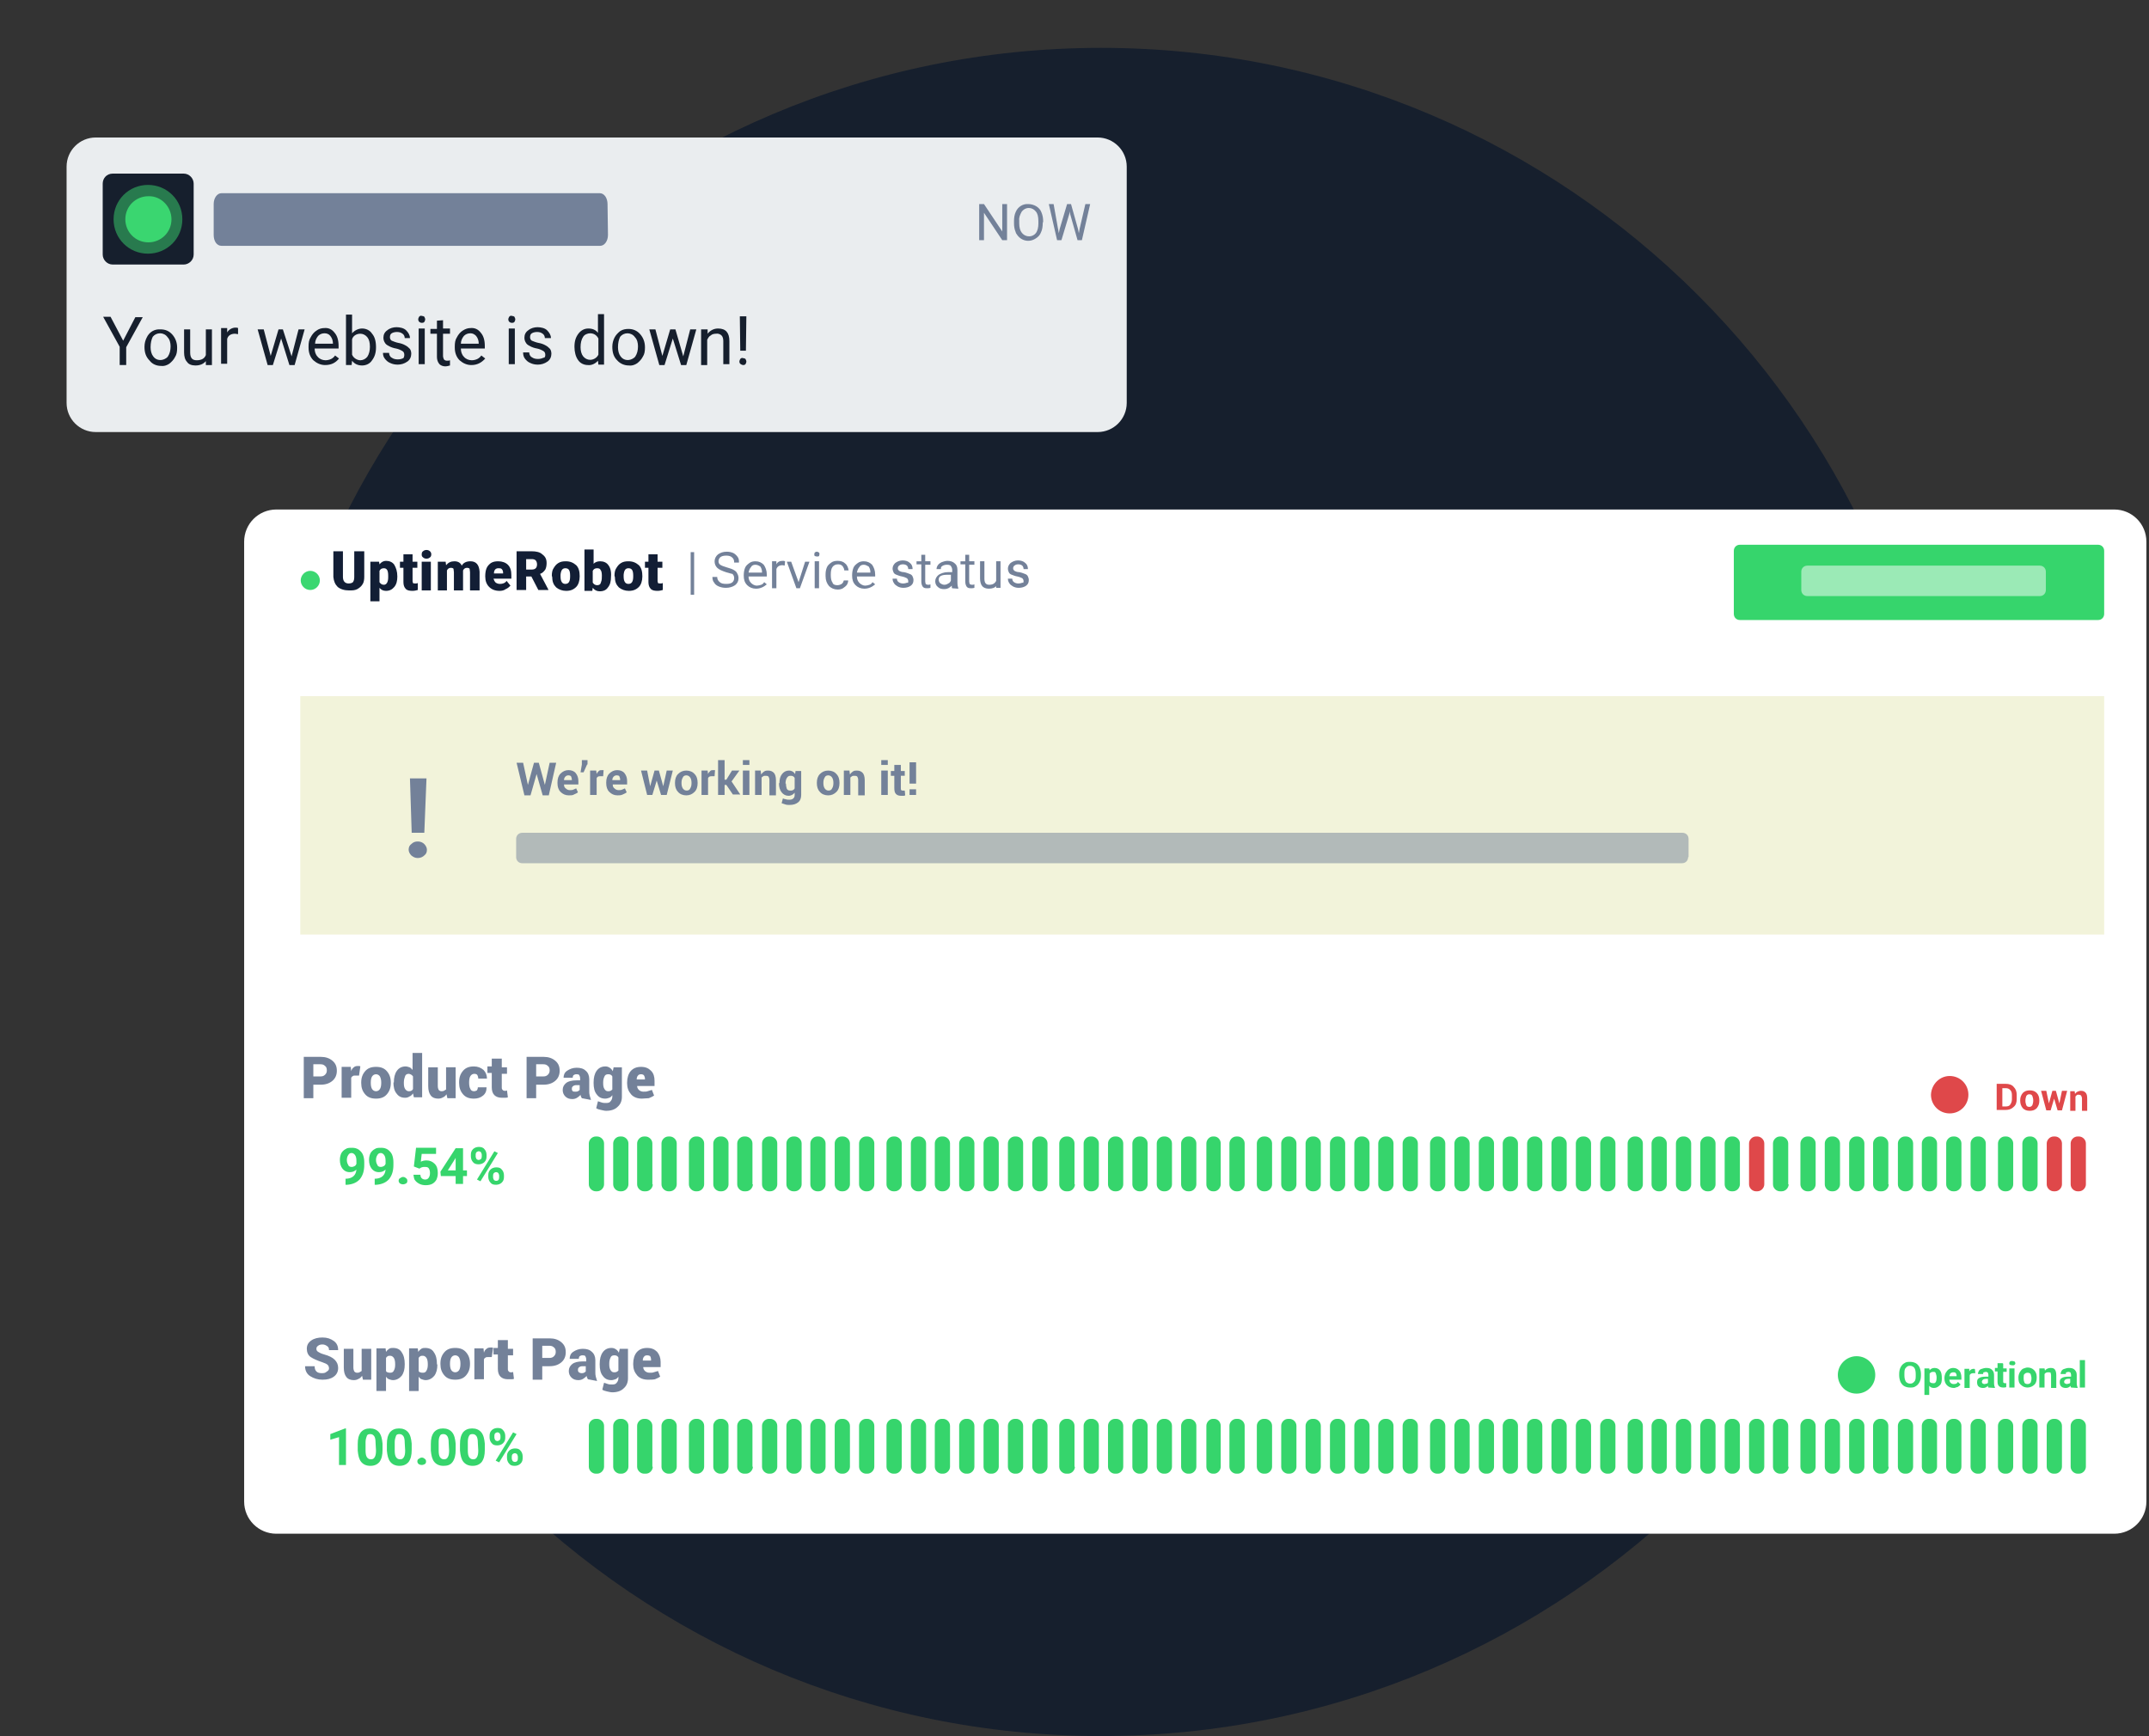
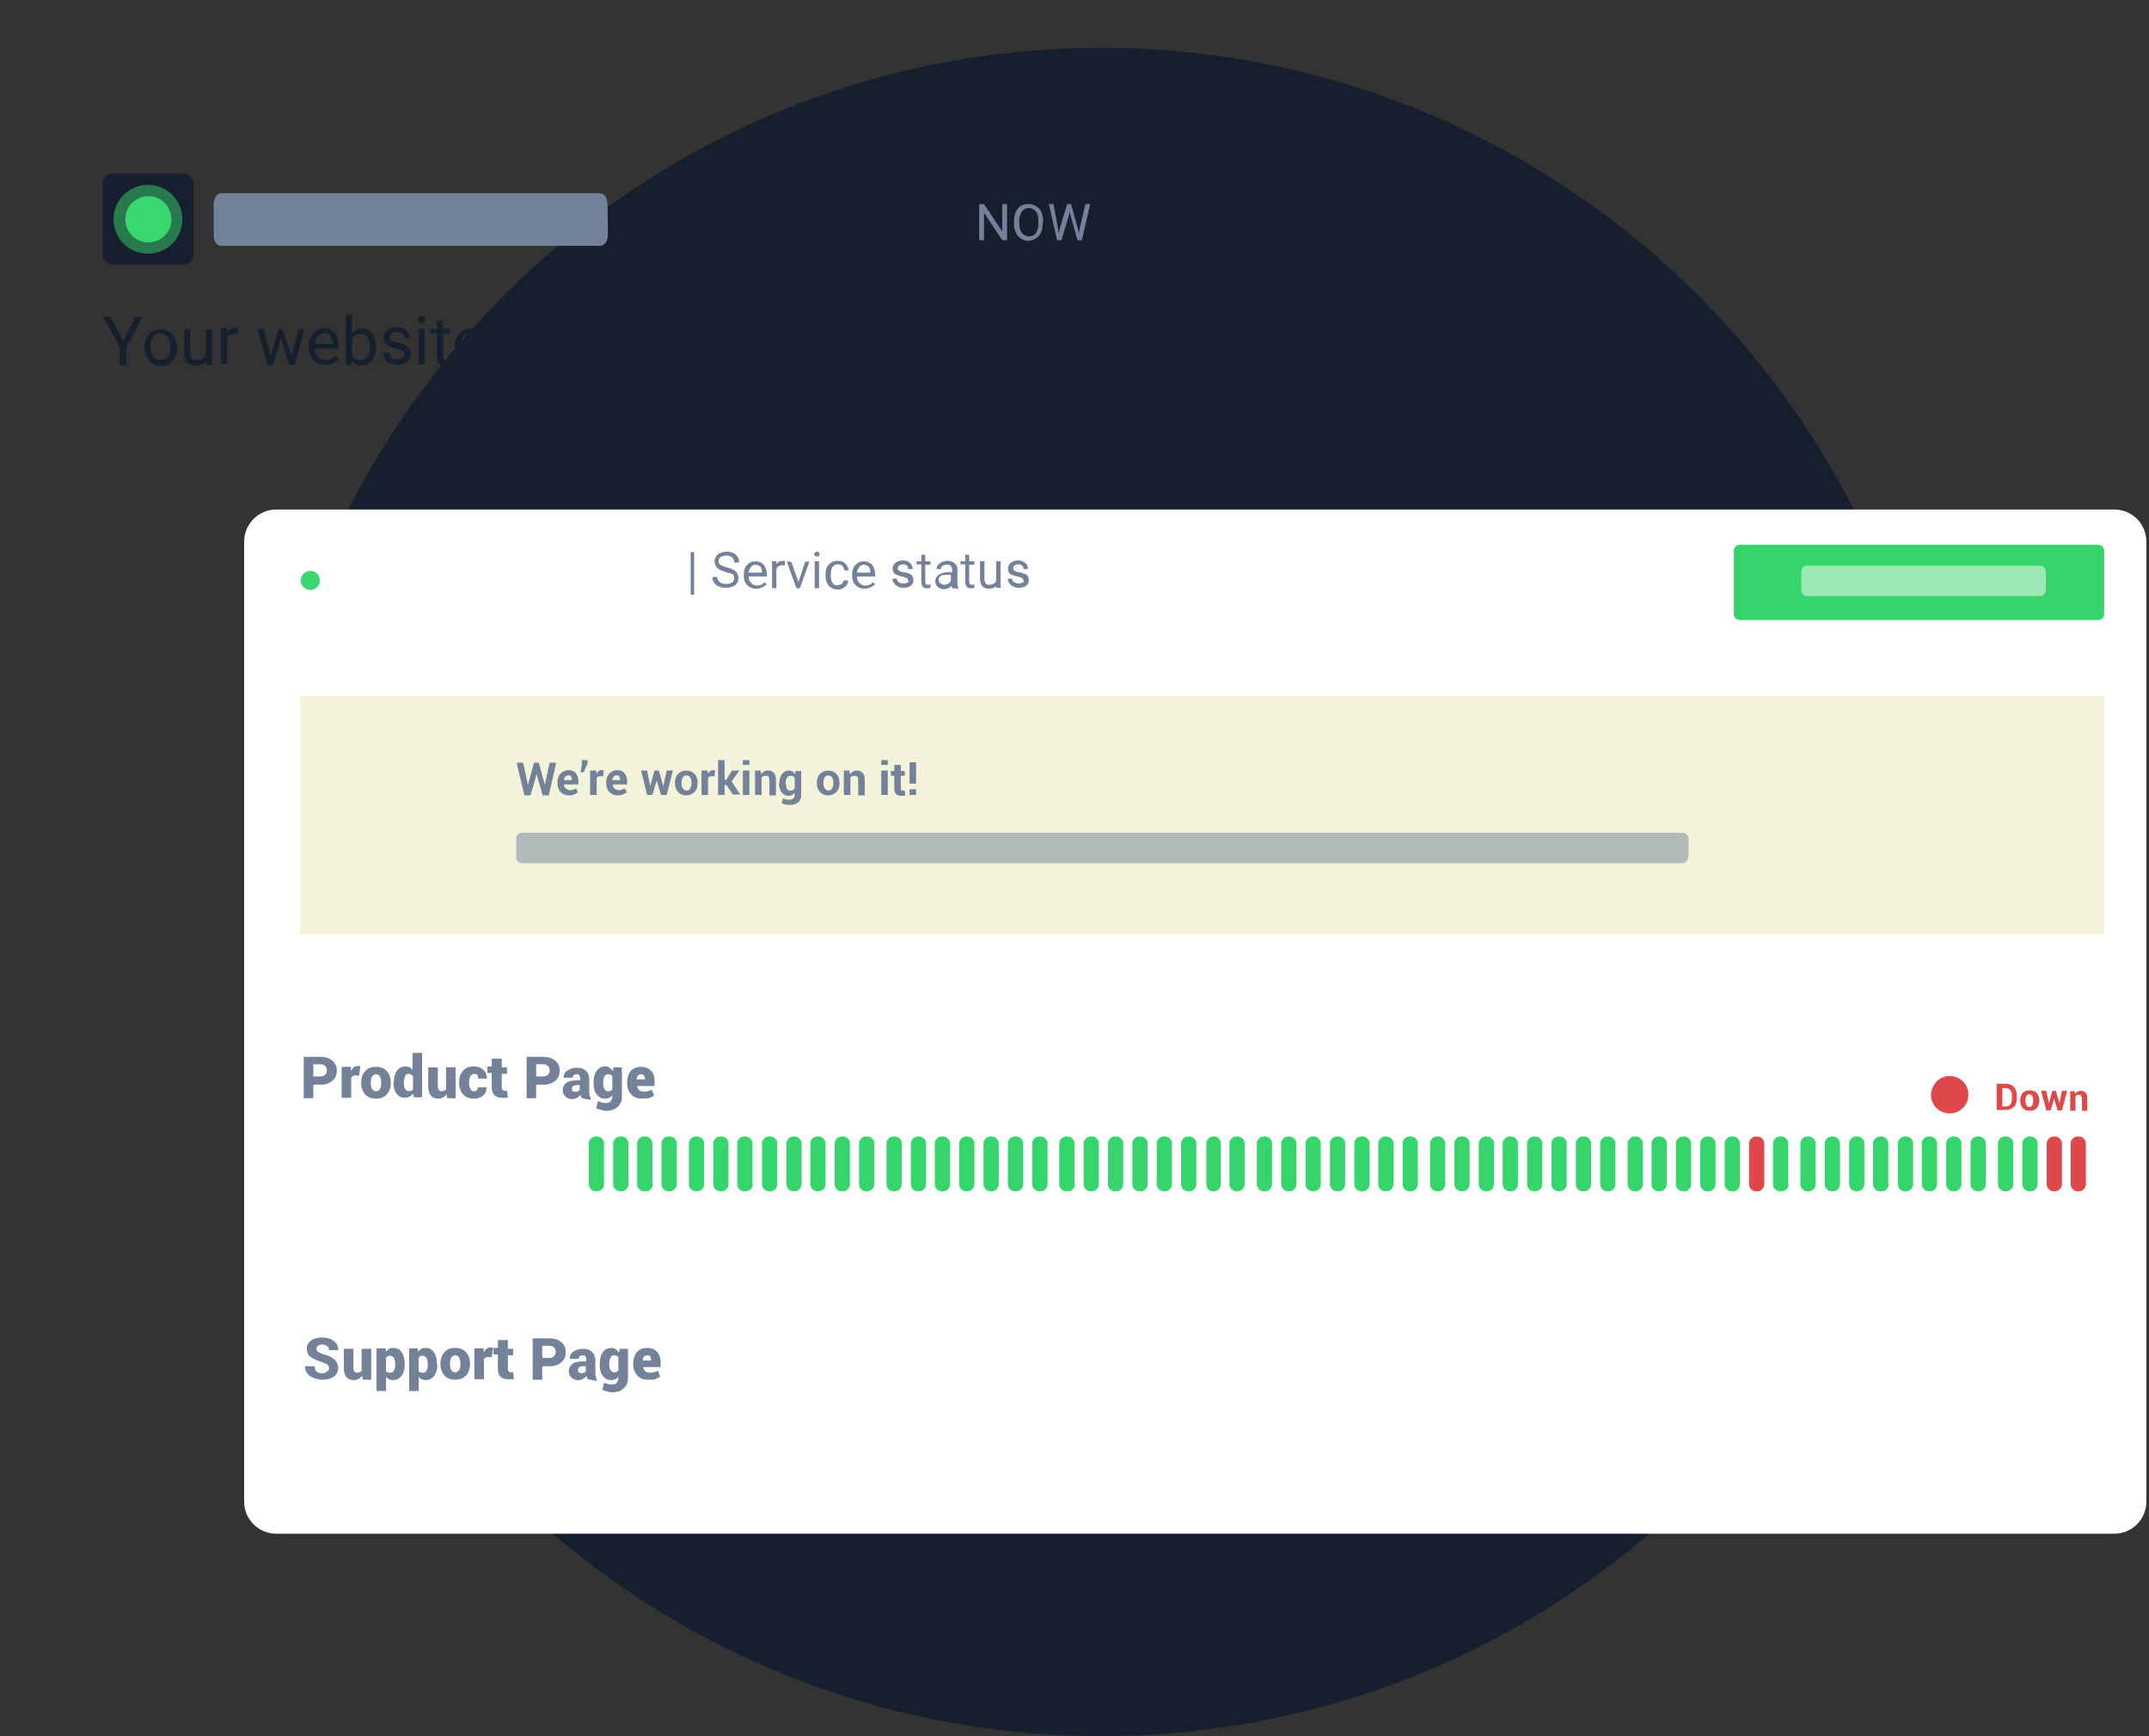
<svg xmlns="http://www.w3.org/2000/svg" version="1.1" id="hi" x="0" y="0" viewBox="0 0 493.8 399" xml:space="preserve">
  <rect x="0" y="0" width="493.8" height="399" fill="#333333" stroke="none" />
  <style>.st0{fill:#161f2d}.st2{fill:#738199}.st3{fill:#3bd771}.st5{fill:#fff}.st6{fill:#36d56c}.st7{fill:#df484a}</style>
  <path id="hi-bg" class="st0" d="M253 399c107.1 0 194-86.9 194-194S360.1 11 253 11 59 97.9 59 205s86.9 194 194 194z" />
-   <path d="M22 31.6h230.2c3.7 0 6.7 3 6.7 6.7v54.3c0 3.7-3 6.7-6.7 6.7H22c-3.7 0-6.7-3-6.7-6.7V38.3c0-3.7 3-6.7 6.7-6.7z" fill="#eaedef" />
  <path class="st0" d="M25.9 39.9h16.3c1.3 0 2.3 1.1 2.3 2.3v16.3c0 1.3-1.1 2.3-2.3 2.3H25.9c-1.3 0-2.3-1.1-2.3-2.3V42.2c0-1.2.9-2.3 2.3-2.3zm2.4 38.4l2.8-5.4h1.7L29 79.8v4.1h-1.5v-4.2l-3.8-6.9h1.7l2.9 5.5zm4.9 1.4c0-.8.2-1.5.5-2.1.6-1.3 1.8-2 3.2-1.9 1.1 0 2 .4 2.7 1.2.7.8 1.1 1.8 1.1 3v.1c0 .8-.1 1.5-.5 2.1-.3.6-.8 1.1-1.3 1.5-.6.4-1.3.6-1.9.5-1 0-2-.4-2.6-1.2-.9-.9-1.2-1.9-1.2-3.2zm1.4.1c0 .8.2 1.6.6 2.1.7 1 2 1.1 3 .4.1-.1.3-.2.4-.4.4-.6.6-1.4.6-2.3 0-.8-.2-1.6-.7-2.1-.4-.6-1.1-.9-1.7-.9-.7 0-1.3.3-1.7.8-.3.6-.5 1.4-.5 2.4zM47.3 83c-.6.7-1.4 1-2.4 1-.9 0-1.6-.3-1.9-.8-.5-.5-.7-1.3-.7-2.2v-5.3h1.4V81c0 1.3.5 1.8 1.5 1.8 1.1 0 1.8-.4 2.1-1.2v-5.9h1.4v8.2h-1.4V83zm7.4-6.2c-.2 0-.5-.1-.7-.1-.9 0-1.6.4-1.8 1.2v5.7h-1.4v-8.2h1.4v1c.4-.7 1.2-1.1 1.9-1.1.2 0 .4 0 .6.1v1.4zM67 81.9l1.6-6.2H70l-2.3 8.2h-1.2l-1.9-6.1-1.9 6.1h-1.2l-2.3-8.2h1.4l1.6 6.1 1.8-6.1h1l2 6.2zm7.7 2c-1 0-1.9-.4-2.7-1.1-.7-.7-1.1-1.7-1.1-2.9v-.3c0-.8.1-1.5.5-2.1.3-.6.8-1.2 1.3-1.5.5-.4 1.2-.6 1.8-.6 1-.1 1.8.3 2.4 1.1.6.7.9 1.7.9 3v.6h-5.5c0 .7.2 1.4.7 1.9.4.5 1.1.8 1.8.8.4 0 .9-.1 1.3-.3.4-.2.7-.5.9-.8l.9.7c-.8 1-1.8 1.5-3.2 1.5zm-.1-7.3c-.6 0-1.1.2-1.5.6-.4.5-.7 1.1-.7 1.8h4.1v-.1c0-.6-.2-1.2-.6-1.7-.3-.4-.8-.6-1.3-.6zm11.8 3.2c0 1.3-.3 2.2-.9 3-.5.8-1.4 1.2-2.3 1.2-1 0-1.8-.4-2.3-1.1l-.1 1h-1.3V72.3h1.4v4.3c.6-.7 1.5-1.1 2.3-1.1.9 0 1.8.4 2.3 1.2.6.7.9 1.7.9 3.1zm-1.4-.1c0-1-.2-1.7-.6-2.2-.4-.5-1-.8-1.6-.8-.9 0-1.7.5-1.9 1.3v3.5c.3.8 1.2 1.3 1.9 1.3.6 0 1.2-.3 1.6-.8.4-.6.6-1.4.6-2.3zm7.9 1.9c0-.4-.1-.7-.4-.9-.5-.3-1-.5-1.5-.6-.6-.1-1.2-.3-1.7-.6-.4-.2-.7-.4-.9-.8-.2-.3-.3-.7-.3-1.1 0-.7.3-1.3.9-1.7.6-.5 1.4-.7 2.1-.7.8 0 1.7.2 2.2.7s.9 1.1.9 1.8H93c0-.4-.2-.8-.5-1-.4-.3-.8-.4-1.3-.4-.4 0-.9.1-1.2.3-.3.2-.4.5-.4.9 0 .3.1.6.4.8.5.2 1 .4 1.5.5.6.1 1.2.3 1.7.6.4.2.7.5 1 .8.2.3.3.7.3 1.1 0 .7-.3 1.4-.9 1.8-.7.5-1.5.7-2.2.7-.6 0-1.2-.1-1.8-.4-.5-.2-.9-.6-1.2-1s-.4-.8-.4-1.3h1.4c0 .4.2.9.6 1.1.4.3.9.4 1.4.4s.9-.1 1.3-.3c0 0 .2-.3.2-.7zm3.2-8.2c0-.2.1-.4.2-.6.2-.2.4-.3.6-.2.2 0 .5.1.6.2.1.2.2.4.2.6s-.1.4-.2.6c-.2.2-.4.2-.6.2-.4 0-.8-.3-.8-.8 0 .1 0 .1 0 0zm1.5 10.3h-1.4v-8.2h1.4v8.2zm4.2-10.1v1.9h1.6v1.2h-1.6v5.1c0 .3.1.5.2.8.2.2.4.3.7.3.2 0 .5 0 .7-.1V84c-.4.1-.7.2-1.1.2-.5 0-1.1-.2-1.4-.6-.4-.5-.5-1.1-.5-1.6v-5.3h-1.5v-1.1h1.5v-1.9l1.4-.1zm6.5 10.3c-1 0-1.9-.4-2.7-1.1-.7-.7-1.1-1.7-1.1-2.9v-.3c0-.8.1-1.5.5-2.1.3-.6.8-1.2 1.3-1.5.6-.4 1.2-.6 1.8-.6 1-.1 1.8.3 2.4 1.1.6.7.9 1.7.9 3v.6h-5.5c0 .7.2 1.4.7 1.9.4.5 1.1.8 1.8.8.4 0 .9-.1 1.3-.3.4-.2.7-.5.9-.8l.9.7c-.9 1-1.9 1.5-3.2 1.5zm-.2-7.3c-.6 0-1.1.2-1.5.6-.4.5-.7 1.1-.7 1.8h4.1v-.1c0-.6-.2-1.2-.6-1.7-.4-.4-.8-.6-1.3-.6zm8.7-3.2c0-.2.1-.4.2-.6.2-.2.4-.3.6-.2.2 0 .5.1.6.2.1.2.2.4.2.6s-.1.4-.2.6c-.2.2-.4.2-.6.2-.4 0-.8-.3-.8-.8 0 .1 0 .1 0 0zm1.5 10.3h-1.4v-8.2h1.4v8.2zm7-2.1c0-.4-.1-.7-.4-.9-.5-.3-1-.5-1.5-.6-.6-.1-1.2-.3-1.7-.6-.4-.2-.7-.4-.9-.8-.2-.3-.3-.7-.3-1.1 0-.7.3-1.3.9-1.7.6-.5 1.4-.7 2.1-.7.8 0 1.7.2 2.2.7s.9 1.1.9 1.8h-1.4c0-.4-.2-.8-.5-1-.4-.3-.8-.4-1.3-.4-.4 0-.9.1-1.2.3-.3.2-.4.5-.4.9 0 .3.1.6.4.8.5.2 1 .4 1.5.5.6.1 1.2.3 1.7.6.4.2.7.5 1 .8.2.3.3.7.3 1.1 0 .7-.3 1.4-.9 1.8-.7.5-1.5.7-2.2.7-.6 0-1.2-.1-1.8-.4-.5-.2-.9-.6-1.2-1s-.4-.9-.4-1.4h1.4c0 .4.2.9.6 1.1.4.3.9.4 1.4.4.5 0 .9-.1 1.3-.3.2.1.4-.2.4-.6zm6.7-1.9c0-1.3.3-2.2.9-3 .6-.8 1.4-1.2 2.3-1.2.9 0 1.7.3 2.2 1v-4.3h1.4v11.6h-1.3l-.1-.9c-.6.7-1.5 1.1-2.3 1-.9 0-1.8-.4-2.3-1.2-.5-.7-.8-1.8-.8-3zm1.4.1c0 .8.2 1.6.6 2.1.4.5 1 .8 1.6.8.8 0 1.6-.5 1.9-1.2v-3.7c-.4-.8-1.1-1.2-1.9-1.2-.6 0-1.3.3-1.6.8-.4.6-.6 1.4-.6 2.4zm7.3-.1c0-.8.2-1.5.5-2.1.3-.6.8-1.1 1.3-1.5.6-.4 1.3-.5 1.9-.5 1.1 0 2 .4 2.7 1.2.7.8 1.1 1.8 1.1 3v.1c0 .8-.1 1.5-.5 2.1-.3.6-.8 1.1-1.3 1.5-.6.4-1.3.6-1.9.5-1 0-2-.4-2.7-1.2-.8-.8-1.1-1.8-1.1-3.1zm1.3.1c0 .8.2 1.6.6 2.1.7 1 2 1.1 3 .4.1-.1.3-.2.4-.4.4-.6.6-1.4.6-2.3 0-.8-.2-1.6-.7-2.1-.4-.6-1.1-.9-1.7-.9-.7 0-1.3.3-1.7.8-.3.6-.5 1.4-.5 2.4zm15 2.1l1.6-6.2h1.4l-2.3 8.2h-1.2l-1.9-6.1-1.9 6.1h-1.2l-2.3-8.2h1.4l1.6 6.1 1.8-6.1h1.2l1.8 6.2zm5.6-6.2v1c.6-.8 1.5-1.2 2.4-1.2 1.8 0 2.6 1 2.6 2.9v5.3h-1.4v-5.3c0-.5-.1-1-.4-1.3-.3-.3-.8-.5-1.3-.4-.4 0-.9.1-1.2.4-.4.2-.6.6-.8 1v5.8h-1.4v-8.2h1.5zm7.3 7.4c0-.2.1-.4.2-.6.2-.2.4-.3.6-.2.2 0 .5.1.6.2.1.2.2.4.2.6s-.1.4-.2.6c-.2.2-.4.2-.6.2-.4-.1-.8-.3-.8-.8 0 .1 0 0 0 0zm1.5-2.5h-1.3l-.1-7.9h1.5l-.1 7.9z" />
  <path class="st2" d="M231.4 55.2h-1.1l-4.2-6.3v6.3H225v-8.3h1.1l4.2 6.3v-6.3h1.1v8.3zm8.2-3.9c0 .7-.1 1.5-.4 2.1-.2.6-.7 1.1-1.2 1.4-1.5 1-3.4.6-4.4-1-.1-.1-.2-.3-.2-.4-.3-.7-.4-1.4-.4-2v-.6c0-.7.1-1.5.4-2.1.5-1.2 1.7-1.9 2.9-1.8.6 0 1.3.2 1.8.5s1 .8 1.2 1.4c.3.7.4 1.4.4 2.1l-.1.4zm-1-.5c0-1-.2-1.8-.6-2.2-.7-.9-2-1.1-2.9-.3l-.3.3c-.4.7-.7 1.4-.6 2.1v.6c0 1 .2 1.7.6 2.2.7.9 2 1.1 2.9.4l.3-.3c.4-.5.6-1.3.6-2.2v-.6zm4.5 1.7l.2 1.1.2-1 1.7-5.7h.9l1.6 5.7.2 1 .2-1.1 1.3-5.6h1.1l-1.9 8.3h-1l-1.7-6-.1-.6-.1.6-1.8 6h-1l-1.9-8.3h1.1l1 5.6z" />
  <path class="st3" d="M39.4 50.4c0 3-2.4 5.3-5.3 5.3-3 0-5.3-2.4-5.3-5.3 0-3 2.4-5.3 5.3-5.3 2.9-.1 5.3 2.4 5.3 5.3z" />
  <path d="M41.9 50.4c0 4.4-3.5 7.9-7.9 7.9s-7.9-3.5-7.9-7.9 3.5-7.9 7.9-7.9 7.9 3.5 7.9 7.9z" opacity=".5" fill="#3bd771" />
  <path class="st2" d="M139.7 54c0 1.4-.8 2.5-1.8 2.5h-87c-1.1 0-1.8-1.1-1.8-2.5v-7.1c0-1.4.8-2.5 1.8-2.5h86.9c1.1 0 1.8 1.2 1.8 2.5l.1 7.1z" />
  <path class="st5" d="M63.5 352.5h422.3c4.1 0 7.4-3.3 7.4-7.4V124.5c0-4.1-3.3-7.4-7.4-7.4H63.5c-4.1 0-7.4 3.3-7.4 7.4v220.6c0 4.1 3.3 7.4 7.4 7.4z" />
  <path class="st5" d="M69.1 125.2h414.4v216.6H69.1z" />
  <path class="st6" d="M138.8 272.2c0 .8-.7 1.6-1.6 1.6h-.3c-.8 0-1.6-.7-1.6-1.6v-9.4c0-.8.7-1.6 1.6-1.6h.3c.8 0 1.6.7 1.6 1.6v9.4zm5.6 0c0 .8-.7 1.6-1.6 1.6h-.3c-.8 0-1.6-.7-1.6-1.6v-9.4c0-.8.7-1.6 1.6-1.6h.3c.8 0 1.6.7 1.6 1.6v9.4zm5.6 0c0 .8-.7 1.6-1.6 1.6h-.4c-.8 0-1.6-.7-1.6-1.6v-9.4c0-.8.7-1.6 1.6-1.6h.3c.8 0 1.6.7 1.6 1.6v9.4zm5.5 0c0 .8-.7 1.6-1.6 1.6h-.3c-.8 0-1.6-.7-1.6-1.6v-9.4c0-.8.7-1.6 1.6-1.6h.3c.8 0 1.6.7 1.6 1.6v9.4zm6.3 0c0 .8-.7 1.6-1.6 1.6h-.3c-.8 0-1.6-.7-1.6-1.6v-9.4c0-.8.7-1.6 1.6-1.6h.3c.8 0 1.6.7 1.6 1.6v9.4zm5.6 0c0 .8-.7 1.6-1.6 1.6h-.3c-.8 0-1.6-.7-1.6-1.6v-9.4c0-.8.7-1.6 1.6-1.6h.3c.8 0 1.6.7 1.6 1.6v9.4zm5.6 0c0 .8-.7 1.6-1.6 1.6h-.4c-.8 0-1.6-.7-1.6-1.6v-9.4c0-.8.7-1.6 1.6-1.6h.3c.8 0 1.6.7 1.6 1.6v9.4zm5.6 0c0 .8-.7 1.6-1.6 1.6h-.3c-.8 0-1.6-.7-1.6-1.6v-9.4c0-.8.7-1.6 1.6-1.6h.3c.8 0 1.6.7 1.6 1.6v9.4zm5.6 0c0 .8-.7 1.6-1.6 1.6h-.3c-.8 0-1.6-.7-1.6-1.6v-9.4c0-.8.7-1.6 1.6-1.6h.3c.8 0 1.6.7 1.6 1.6v9.4zm5.5 0c0 .8-.7 1.6-1.6 1.6h-.3c-.8 0-1.6-.7-1.6-1.6v-9.4c0-.8.7-1.6 1.6-1.6h.3c.8 0 1.6.7 1.6 1.6v9.4zm5.6 0c0 .8-.7 1.6-1.6 1.6h-.3c-.8 0-1.6-.7-1.6-1.6v-9.4c0-.8.7-1.6 1.6-1.6h.3c.8 0 1.6.7 1.6 1.6v9.4zm5.6 0c0 .8-.7 1.6-1.6 1.6h-.3c-.8 0-1.6-.7-1.6-1.6v-9.4c0-.8.7-1.6 1.6-1.6h.3c.8 0 1.6.7 1.6 1.6v9.4zm6.3 0c0 .8-.7 1.6-1.6 1.6h-.3c-.8 0-1.6-.7-1.6-1.6v-9.4c0-.8.7-1.6 1.6-1.6h.3c.8 0 1.6.7 1.6 1.6v9.4zm5.6 0c0 .8-.7 1.6-1.6 1.6h-.3c-.8 0-1.6-.7-1.6-1.6v-9.4c0-.8.7-1.6 1.6-1.6h.3c.8 0 1.6.7 1.6 1.6v9.4zm5.5 0c0 .8-.7 1.6-1.6 1.6h-.3c-.8 0-1.6-.7-1.6-1.6v-9.4c0-.8.7-1.6 1.6-1.6h.3c.8 0 1.6.7 1.6 1.6v9.4zm5.6 0c0 .8-.7 1.6-1.6 1.6h-.3c-.8 0-1.6-.7-1.6-1.6v-9.4c0-.8.7-1.6 1.6-1.6h.3c.8 0 1.6.7 1.6 1.6v9.4zm5.6 0c0 .8-.7 1.6-1.6 1.6h-.3c-.8 0-1.6-.7-1.6-1.6v-9.4c0-.8.7-1.6 1.6-1.6h.3c.8 0 1.6.7 1.6 1.6v9.4zm5.6 0c0 .8-.7 1.6-1.6 1.6h-.3c-.8 0-1.6-.7-1.6-1.6v-9.4c0-.8.7-1.6 1.6-1.6h.3c.8 0 1.6.7 1.6 1.6v9.4zm5.6 0c0 .8-.7 1.6-1.6 1.6h-.3c-.8 0-1.6-.7-1.6-1.6v-9.4c0-.8.7-1.6 1.6-1.6h.3c.8 0 1.6.7 1.6 1.6v9.4zm6.3 0c0 .8-.7 1.6-1.6 1.6h-.4c-.8 0-1.6-.7-1.6-1.6v-9.4c0-.8.7-1.6 1.6-1.6h.3c.8 0 1.6.7 1.6 1.6v9.4zm5.5 0c0 .8-.7 1.6-1.6 1.6h-.3c-.8 0-1.6-.7-1.6-1.6v-9.4c0-.8.7-1.6 1.6-1.6h.3c.8 0 1.6.7 1.6 1.6v9.4zm5.6 0c0 .8-.7 1.6-1.6 1.6h-.3c-.8 0-1.6-.7-1.6-1.6v-9.4c0-.8.7-1.6 1.6-1.6h.3c.8 0 1.6.7 1.6 1.6v9.4zm5.6 0c0 .8-.7 1.6-1.6 1.6h-.3c-.8 0-1.6-.7-1.6-1.6v-9.4c0-.8.7-1.6 1.6-1.6h.3c.8 0 1.6.7 1.6 1.6v9.4zm5.6 0c0 .8-.7 1.6-1.6 1.6h-.3c-.8 0-1.6-.7-1.6-1.6v-9.4c0-.8.7-1.6 1.6-1.6h.3c.8 0 1.6.7 1.6 1.6v9.4zm5.6 0c0 .8-.7 1.6-1.6 1.6h-.3c-.8 0-1.6-.7-1.6-1.6v-9.4c0-.8.7-1.6 1.6-1.6h.3c.8 0 1.6.7 1.6 1.6v9.4zm5.6 0c0 .8-.7 1.6-1.5 1.6h-.3c-.8 0-1.5-.7-1.5-1.6v-9.4c0-.8.7-1.6 1.5-1.6h.3c.8 0 1.5.7 1.5 1.6v9.4zm5.5 0c0 .8-.7 1.6-1.6 1.6h-.3c-.8 0-1.6-.7-1.6-1.6v-9.4c0-.8.7-1.6 1.6-1.6h.3c.8 0 1.6.7 1.6 1.6v9.4zm6.3 0c0 .8-.7 1.6-1.6 1.6h-.3c-.8 0-1.6-.7-1.6-1.6v-9.4c0-.8.7-1.6 1.6-1.6h.3c.8 0 1.6.7 1.6 1.6v9.4zm5.6 0c0 .8-.7 1.6-1.6 1.6h-.3c-.8 0-1.6-.7-1.6-1.6v-9.4c0-.8.7-1.6 1.6-1.6h.3c.8 0 1.6.7 1.6 1.6v9.4zm5.6 0c0 .8-.7 1.6-1.6 1.6h-.3c-.8 0-1.6-.7-1.6-1.6v-9.4c0-.8.7-1.6 1.6-1.6h.3c.8 0 1.6.7 1.6 1.6v9.4zm5.6 0c0 .8-.7 1.6-1.6 1.6h-.3c-.8 0-1.6-.7-1.6-1.6v-9.4c0-.8.7-1.6 1.6-1.6h.3c.8 0 1.6.7 1.6 1.6v9.4zm5.6 0c0 .8-.7 1.6-1.6 1.6h-.3c-.8 0-1.6-.7-1.6-1.6v-9.4c0-.8.7-1.6 1.6-1.6h.3c.8 0 1.6.7 1.6 1.6v9.4zm5.5 0c0 .8-.7 1.6-1.6 1.6h-.3c-.8 0-1.6-.7-1.6-1.6v-9.4c0-.8.7-1.6 1.6-1.6h.3c.8 0 1.6.7 1.6 1.6v9.4zm5.6 0c0 .8-.7 1.6-1.6 1.6h-.3c-.8 0-1.6-.7-1.6-1.6v-9.4c0-.8.7-1.6 1.6-1.6h.3c.8 0 1.6.7 1.6 1.6v9.4zm6.3 0c0 .8-.7 1.6-1.6 1.6h-.3c-.8 0-1.6-.7-1.6-1.6v-9.4c0-.8.7-1.6 1.6-1.6h.3c.8 0 1.6.7 1.6 1.6v9.4zm5.6 0c0 .8-.7 1.6-1.6 1.6h-.3c-.8 0-1.6-.7-1.6-1.6v-9.4c0-.8.7-1.6 1.6-1.6h.3c.8 0 1.6.7 1.6 1.6v9.4zm5.6 0c0 .8-.7 1.6-1.6 1.6h-.3c-.8 0-1.6-.7-1.6-1.6v-9.4c0-.8.7-1.6 1.6-1.6h.3c.8 0 1.6.7 1.6 1.6v9.4zm5.5 0c0 .8-.7 1.6-1.6 1.6h-.3c-.8 0-1.6-.7-1.6-1.6v-9.4c0-.8.7-1.6 1.6-1.6h.3c.8 0 1.6.7 1.6 1.6v9.4zm5.6 0c0 .8-.7 1.6-1.6 1.6h-.3c-.8 0-1.6-.7-1.6-1.6v-9.4c0-.8.7-1.6 1.6-1.6h.3c.8 0 1.6.7 1.6 1.6v9.4zm5.6 0c0 .8-.7 1.6-1.6 1.6h-.3c-.8 0-1.6-.7-1.6-1.6v-9.4c0-.8.7-1.6 1.6-1.6h.3c.8 0 1.6.7 1.6 1.6v9.4zm5.6 0c0 .8-.7 1.6-1.6 1.6h-.3c-.8 0-1.6-.7-1.6-1.6v-9.4c0-.8.7-1.6 1.6-1.6h.3c.8 0 1.6.7 1.6 1.6v9.4zm5.6 0c0 .8-.7 1.6-1.6 1.6h-.3c-.8 0-1.6-.7-1.6-1.6v-9.4c0-.8.7-1.6 1.6-1.6h.3c.8 0 1.6.7 1.6 1.6v9.4zm6.3 0c0 .8-.7 1.6-1.6 1.6h-.3c-.8 0-1.6-.7-1.6-1.6v-9.4c0-.8.7-1.6 1.6-1.6h.3c.8 0 1.6.7 1.6 1.6v9.4zm5.5 0c0 .8-.7 1.6-1.6 1.6h-.3c-.8 0-1.6-.7-1.6-1.6v-9.4c0-.8.7-1.6 1.6-1.6h.3c.8 0 1.6.7 1.6 1.6v9.4zm5.6 0c0 .8-.7 1.6-1.6 1.6h-.3c-.8 0-1.6-.7-1.6-1.6v-9.4c0-.8.7-1.6 1.6-1.6h.3c.8 0 1.6.7 1.6 1.6v9.4zm5.6 0c0 .8-.7 1.6-1.6 1.6h-.3c-.8 0-1.6-.7-1.6-1.6v-9.4c0-.8.7-1.6 1.6-1.6h.3c.8 0 1.6.7 1.6 1.6v9.4zm5.6 0c0 .8-.7 1.6-1.6 1.6h-.3c-.8 0-1.6-.7-1.6-1.6v-9.4c0-.8.7-1.6 1.6-1.6h.3c.8 0 1.6.7 1.6 1.6v9.4z" />
  <path class="st7" d="M405.4 272.2c0 .8-.7 1.6-1.6 1.6h-.3c-.8 0-1.6-.7-1.6-1.6v-9.4c0-.8.7-1.6 1.6-1.6h.3c.8 0 1.6.7 1.6 1.6v9.4z" />
  <path class="st6" d="M411 272.2c0 .8-.7 1.6-1.6 1.6h-.4c-.8 0-1.6-.7-1.6-1.6v-9.4c0-.8.7-1.6 1.6-1.6h.3c.8 0 1.6.7 1.6 1.6v9.4zm6.2 0c0 .8-.7 1.6-1.6 1.6h-.3c-.8 0-1.6-.7-1.6-1.6v-9.4c0-.8.7-1.6 1.6-1.6h.3c.8 0 1.6.7 1.6 1.6v9.4zm5.6 0c0 .8-.7 1.6-1.6 1.6h-.3c-.8 0-1.6-.7-1.6-1.6v-9.4c0-.8.7-1.6 1.6-1.6h.3c.8 0 1.6.7 1.6 1.6v9.4zm5.6 0c0 .8-.7 1.6-1.6 1.6h-.3c-.8 0-1.6-.7-1.6-1.6v-9.4c0-.8.7-1.6 1.6-1.6h.3c.8 0 1.6.7 1.6 1.6v9.4zm5.6 0c0 .8-.7 1.6-1.6 1.6h-.4c-.8 0-1.6-.7-1.6-1.6v-9.4c0-.8.7-1.6 1.6-1.6h.3c.8 0 1.6.7 1.6 1.6v9.4zm5.6 0c0 .8-.7 1.6-1.6 1.6h-.3c-.8 0-1.6-.7-1.6-1.6v-9.4c0-.8.7-1.6 1.6-1.6h.3c.8 0 1.6.7 1.6 1.6v9.4zm5.5 0c0 .8-.7 1.6-1.6 1.6h-.3c-.8 0-1.6-.7-1.6-1.6v-9.4c0-.8.7-1.6 1.6-1.6h.3c.8 0 1.6.7 1.6 1.6v9.4zm5.6 0c0 .8-.7 1.6-1.6 1.6h-.3c-.8 0-1.6-.7-1.6-1.6v-9.4c0-.8.7-1.6 1.6-1.6h.3c.8 0 1.6.7 1.6 1.6v9.4zm5.6 0c0 .8-.7 1.6-1.6 1.6h-.3c-.8 0-1.6-.7-1.6-1.6v-9.4c0-.8.7-1.6 1.6-1.6h.3c.8 0 1.6.7 1.6 1.6v9.4zm6.3 0c0 .8-.7 1.6-1.6 1.6h-.3c-.8 0-1.6-.7-1.6-1.6v-9.4c0-.8.7-1.6 1.6-1.6h.3c.8 0 1.6.7 1.6 1.6v9.4zm5.6 0c0 .8-.7 1.6-1.6 1.6h-.3c-.8 0-1.6-.7-1.6-1.6v-9.4c0-.8.7-1.6 1.6-1.6h.3c.8 0 1.6.7 1.6 1.6v9.4z" />
  <path class="st7" d="M473.8 272.2c0 .8-.7 1.6-1.6 1.6h-.3c-.8 0-1.6-.7-1.6-1.6v-9.4c0-.8.7-1.6 1.6-1.6h.3c.8 0 1.6.7 1.6 1.6v9.4zm5.5 0c0 .8-.7 1.6-1.6 1.6h-.3c-.8 0-1.6-.7-1.6-1.6v-9.4c0-.8.7-1.6 1.6-1.6h.3c.8 0 1.6.7 1.6 1.6v9.4z" />
-   <path class="st6" d="M138.8 337.1c0 .8-.7 1.6-1.6 1.6h-.3c-.8 0-1.6-.7-1.6-1.6v-9.4c0-.8.7-1.6 1.6-1.6h.3c.8 0 1.6.7 1.6 1.6v9.4zm5.6 0c0 .8-.7 1.6-1.6 1.6h-.3c-.8 0-1.6-.7-1.6-1.6v-9.4c0-.8.7-1.6 1.6-1.6h.3c.8 0 1.6.7 1.6 1.6v9.4zm5.6 0c0 .8-.7 1.6-1.6 1.6h-.4c-.8 0-1.6-.7-1.6-1.6v-9.4c0-.8.7-1.6 1.6-1.6h.3c.8 0 1.6.7 1.6 1.6v9.4zm5.5 0c0 .8-.7 1.6-1.6 1.6h-.3c-.8 0-1.6-.7-1.6-1.6v-9.4c0-.8.7-1.6 1.6-1.6h.3c.8 0 1.6.7 1.6 1.6v9.4zm6.3 0c0 .8-.7 1.6-1.6 1.6h-.3c-.8 0-1.6-.7-1.6-1.6v-9.4c0-.8.7-1.6 1.6-1.6h.3c.8 0 1.6.7 1.6 1.6v9.4zm5.6 0c0 .8-.7 1.6-1.6 1.6h-.3c-.8 0-1.6-.7-1.6-1.6v-9.4c0-.8.7-1.6 1.6-1.6h.3c.8 0 1.6.7 1.6 1.6v9.4zm5.6 0c0 .8-.7 1.6-1.6 1.6h-.4c-.8 0-1.6-.7-1.6-1.6v-9.4c0-.8.7-1.6 1.6-1.6h.3c.8 0 1.6.7 1.6 1.6v9.4zm5.6 0c0 .8-.7 1.6-1.6 1.6h-.3c-.8 0-1.6-.7-1.6-1.6v-9.4c0-.8.7-1.6 1.6-1.6h.3c.8 0 1.6.7 1.6 1.6v9.4zm5.6 0c0 .8-.7 1.6-1.6 1.6h-.3c-.8 0-1.6-.7-1.6-1.6v-9.4c0-.8.7-1.6 1.6-1.6h.3c.8 0 1.6.7 1.6 1.6v9.4zm5.5 0c0 .8-.7 1.6-1.6 1.6h-.3c-.8 0-1.6-.7-1.6-1.6v-9.4c0-.8.7-1.6 1.6-1.6h.3c.8 0 1.6.7 1.6 1.6v9.4zm5.6 0c0 .8-.7 1.6-1.6 1.6h-.3c-.8 0-1.6-.7-1.6-1.6v-9.4c0-.8.7-1.6 1.6-1.6h.3c.8 0 1.6.7 1.6 1.6v9.4zm5.6 0c0 .8-.7 1.6-1.6 1.6h-.3c-.8 0-1.6-.7-1.6-1.6v-9.4c0-.8.7-1.6 1.6-1.6h.3c.8 0 1.6.7 1.6 1.6v9.4zm6.3 0c0 .8-.7 1.6-1.6 1.6h-.3c-.8 0-1.6-.7-1.6-1.6v-9.4c0-.8.7-1.6 1.6-1.6h.3c.8 0 1.6.7 1.6 1.6v9.4zm5.6 0c0 .8-.7 1.6-1.6 1.6h-.3c-.8 0-1.6-.7-1.6-1.6v-9.4c0-.8.7-1.6 1.6-1.6h.3c.8 0 1.6.7 1.6 1.6v9.4zm5.5 0c0 .8-.7 1.6-1.6 1.6h-.3c-.8 0-1.6-.7-1.6-1.6v-9.4c0-.8.7-1.6 1.6-1.6h.3c.8 0 1.6.7 1.6 1.6v9.4zm5.6 0c0 .8-.7 1.6-1.6 1.6h-.3c-.8 0-1.6-.7-1.6-1.6v-9.4c0-.8.7-1.6 1.6-1.6h.3c.8 0 1.6.7 1.6 1.6v9.4zm5.6 0c0 .8-.7 1.6-1.6 1.6h-.3c-.8 0-1.6-.7-1.6-1.6v-9.4c0-.8.7-1.6 1.6-1.6h.3c.8 0 1.6.7 1.6 1.6v9.4zm5.6 0c0 .8-.7 1.6-1.6 1.6h-.3c-.8 0-1.6-.7-1.6-1.6v-9.4c0-.8.7-1.6 1.6-1.6h.3c.8 0 1.6.7 1.6 1.6v9.4zm5.6 0c0 .8-.7 1.6-1.6 1.6h-.3c-.8 0-1.6-.7-1.6-1.6v-9.4c0-.8.7-1.6 1.6-1.6h.3c.8 0 1.6.7 1.6 1.6v9.4zm6.3 0c0 .8-.7 1.6-1.6 1.6h-.4c-.8 0-1.6-.7-1.6-1.6v-9.4c0-.8.7-1.6 1.6-1.6h.3c.8 0 1.6.7 1.6 1.6v9.4zm5.5 0c0 .8-.7 1.6-1.6 1.6h-.3c-.8 0-1.6-.7-1.6-1.6v-9.4c0-.8.7-1.6 1.6-1.6h.3c.8 0 1.6.7 1.6 1.6v9.4zm5.6 0c0 .8-.7 1.6-1.6 1.6h-.3c-.8 0-1.6-.7-1.6-1.6v-9.4c0-.8.7-1.6 1.6-1.6h.3c.8 0 1.6.7 1.6 1.6v9.4zm5.6 0c0 .8-.7 1.6-1.6 1.6h-.3c-.8 0-1.6-.7-1.6-1.6v-9.4c0-.8.7-1.6 1.6-1.6h.3c.8 0 1.6.7 1.6 1.6v9.4zm5.6 0c0 .8-.7 1.6-1.6 1.6h-.3c-.8 0-1.6-.7-1.6-1.6v-9.4c0-.8.7-1.6 1.6-1.6h.3c.8 0 1.6.7 1.6 1.6v9.4zm5.6 0c0 .8-.7 1.6-1.6 1.6h-.3c-.8 0-1.6-.7-1.6-1.6v-9.4c0-.8.7-1.6 1.6-1.6h.3c.8 0 1.6.7 1.6 1.6v9.4zm5.6 0c0 .8-.7 1.6-1.5 1.6h-.3c-.8 0-1.5-.7-1.5-1.6v-9.4c0-.8.7-1.6 1.5-1.6h.3c.8 0 1.5.7 1.5 1.6v9.4zm5.5 0c0 .8-.7 1.6-1.6 1.6h-.3c-.8 0-1.6-.7-1.6-1.6v-9.4c0-.8.7-1.6 1.6-1.6h.3c.8 0 1.6.7 1.6 1.6v9.4zm6.3 0c0 .8-.7 1.6-1.6 1.6h-.3c-.8 0-1.6-.7-1.6-1.6v-9.4c0-.8.7-1.6 1.6-1.6h.3c.8 0 1.6.7 1.6 1.6v9.4zm5.6 0c0 .8-.7 1.6-1.6 1.6h-.3c-.8 0-1.6-.7-1.6-1.6v-9.4c0-.8.7-1.6 1.6-1.6h.3c.8 0 1.6.7 1.6 1.6v9.4zm5.6 0c0 .8-.7 1.6-1.6 1.6h-.3c-.8 0-1.6-.7-1.6-1.6v-9.4c0-.8.7-1.6 1.6-1.6h.3c.8 0 1.6.7 1.6 1.6v9.4zm5.6 0c0 .8-.7 1.6-1.6 1.6h-.3c-.8 0-1.6-.7-1.6-1.6v-9.4c0-.8.7-1.6 1.6-1.6h.3c.8 0 1.6.7 1.6 1.6v9.4zm5.6 0c0 .8-.7 1.6-1.6 1.6h-.3c-.8 0-1.6-.7-1.6-1.6v-9.4c0-.8.7-1.6 1.6-1.6h.3c.8 0 1.6.7 1.6 1.6v9.4zm5.5 0c0 .8-.7 1.6-1.6 1.6h-.3c-.8 0-1.6-.7-1.6-1.6v-9.4c0-.8.7-1.6 1.6-1.6h.3c.8 0 1.6.7 1.6 1.6v9.4zm5.6 0c0 .8-.7 1.6-1.6 1.6h-.3c-.8 0-1.6-.7-1.6-1.6v-9.4c0-.8.7-1.6 1.6-1.6h.3c.8 0 1.6.7 1.6 1.6v9.4zm6.3 0c0 .8-.7 1.6-1.6 1.6h-.3c-.8 0-1.6-.7-1.6-1.6v-9.4c0-.8.7-1.6 1.6-1.6h.3c.8 0 1.6.7 1.6 1.6v9.4zm5.6 0c0 .8-.7 1.6-1.6 1.6h-.3c-.8 0-1.6-.7-1.6-1.6v-9.4c0-.8.7-1.6 1.6-1.6h.3c.8 0 1.6.7 1.6 1.6v9.4zm5.6 0c0 .8-.7 1.6-1.6 1.6h-.3c-.8 0-1.6-.7-1.6-1.6v-9.4c0-.8.7-1.6 1.6-1.6h.3c.8 0 1.6.7 1.6 1.6v9.4zm5.5 0c0 .8-.7 1.6-1.6 1.6h-.3c-.8 0-1.6-.7-1.6-1.6v-9.4c0-.8.7-1.6 1.6-1.6h.3c.8 0 1.6.7 1.6 1.6v9.4zm5.6 0c0 .8-.7 1.6-1.6 1.6h-.3c-.8 0-1.6-.7-1.6-1.6v-9.4c0-.8.7-1.6 1.6-1.6h.3c.8 0 1.6.7 1.6 1.6v9.4zm5.6 0c0 .8-.7 1.6-1.6 1.6h-.3c-.8 0-1.6-.7-1.6-1.6v-9.4c0-.8.7-1.6 1.6-1.6h.3c.8 0 1.6.7 1.6 1.6v9.4zm5.6 0c0 .8-.7 1.6-1.6 1.6h-.3c-.8 0-1.6-.7-1.6-1.6v-9.4c0-.8.7-1.6 1.6-1.6h.3c.8 0 1.6.7 1.6 1.6v9.4zm5.6 0c0 .8-.7 1.6-1.6 1.6h-.3c-.8 0-1.6-.7-1.6-1.6v-9.4c0-.8.7-1.6 1.6-1.6h.3c.8 0 1.6.7 1.6 1.6v9.4zm6.3 0c0 .8-.7 1.6-1.6 1.6h-.3c-.8 0-1.6-.7-1.6-1.6v-9.4c0-.8.7-1.6 1.6-1.6h.3c.8 0 1.6.7 1.6 1.6v9.4zm5.5 0c0 .8-.7 1.6-1.6 1.6h-.3c-.8 0-1.6-.7-1.6-1.6v-9.4c0-.8.7-1.6 1.6-1.6h.3c.8 0 1.6.7 1.6 1.6v9.4zm5.6 0c0 .8-.7 1.6-1.6 1.6h-.3c-.8 0-1.6-.7-1.6-1.6v-9.4c0-.8.7-1.6 1.6-1.6h.3c.8 0 1.6.7 1.6 1.6v9.4zm5.6 0c0 .8-.7 1.6-1.6 1.6h-.3c-.8 0-1.6-.7-1.6-1.6v-9.4c0-.8.7-1.6 1.6-1.6h.3c.8 0 1.6.7 1.6 1.6v9.4zm5.6 0c0 .8-.7 1.6-1.6 1.6h-.3c-.8 0-1.6-.7-1.6-1.6v-9.4c0-.8.7-1.6 1.6-1.6h.3c.8 0 1.6.7 1.6 1.6v9.4zm5.6 0c0 .8-.7 1.6-1.6 1.6h-.3c-.8 0-1.6-.7-1.6-1.6v-9.4c0-.8.7-1.6 1.6-1.6h.3c.8 0 1.6.7 1.6 1.6v9.4zm5.6 0c0 .8-.7 1.6-1.6 1.6h-.4c-.8 0-1.6-.7-1.6-1.6v-9.4c0-.8.7-1.6 1.6-1.6h.3c.8 0 1.6.7 1.6 1.6v9.4zm6.2 0c0 .8-.7 1.6-1.6 1.6h-.3c-.8 0-1.6-.7-1.6-1.6v-9.4c0-.8.7-1.6 1.6-1.6h.3c.8 0 1.6.7 1.6 1.6v9.4zm5.6 0c0 .8-.7 1.6-1.6 1.6h-.3c-.8 0-1.6-.7-1.6-1.6v-9.4c0-.8.7-1.6 1.6-1.6h.3c.8 0 1.6.7 1.6 1.6v9.4zm5.6 0c0 .8-.7 1.6-1.6 1.6h-.3c-.8 0-1.6-.7-1.6-1.6v-9.4c0-.8.7-1.6 1.6-1.6h.3c.8 0 1.6.7 1.6 1.6v9.4zm5.6 0c0 .8-.7 1.6-1.6 1.6h-.4c-.8 0-1.6-.7-1.6-1.6v-9.4c0-.8.7-1.6 1.6-1.6h.3c.8 0 1.6.7 1.6 1.6v9.4zm5.6 0c0 .8-.7 1.6-1.6 1.6h-.3c-.8 0-1.6-.7-1.6-1.6v-9.4c0-.8.7-1.6 1.6-1.6h.3c.8 0 1.6.7 1.6 1.6v9.4zm5.5 0c0 .8-.7 1.6-1.6 1.6h-.3c-.8 0-1.6-.7-1.6-1.6v-9.4c0-.8.7-1.6 1.6-1.6h.3c.8 0 1.6.7 1.6 1.6v9.4zm5.6 0c0 .8-.7 1.6-1.6 1.6h-.3c-.8 0-1.6-.7-1.6-1.6v-9.4c0-.8.7-1.6 1.6-1.6h.3c.8 0 1.6.7 1.6 1.6v9.4zm5.6 0c0 .8-.7 1.6-1.6 1.6h-.3c-.8 0-1.6-.7-1.6-1.6v-9.4c0-.8.7-1.6 1.6-1.6h.3c.8 0 1.6.7 1.6 1.6v9.4zm6.3 0c0 .8-.7 1.6-1.6 1.6h-.3c-.8 0-1.6-.7-1.6-1.6v-9.4c0-.8.7-1.6 1.6-1.6h.3c.8 0 1.6.7 1.6 1.6v9.4zm5.6 0c0 .8-.7 1.6-1.6 1.6h-.3c-.8 0-1.6-.7-1.6-1.6v-9.4c0-.8.7-1.6 1.6-1.6h.3c.8 0 1.6.7 1.6 1.6v9.4zm5.6 0c0 .8-.7 1.6-1.6 1.6h-.3c-.8 0-1.6-.7-1.6-1.6v-9.4c0-.8.7-1.6 1.6-1.6h.3c.8 0 1.6.7 1.6 1.6v9.4zm5.5 0c0 .8-.7 1.6-1.6 1.6h-.3c-.8 0-1.6-.7-1.6-1.6v-9.4c0-.8.7-1.6 1.6-1.6h.3c.8 0 1.6.7 1.6 1.6v9.4zm-37.9-21c0 .6-.1 1.1-.3 1.5-.2.4-.5.8-.9 1-.4.3-.8.3-1.3.3s-.9-.1-1.3-.3c-.4-.2-.7-.6-.9-1-.2-.5-.3-1-.3-1.5v-.3c0-.6.1-1.1.3-1.5.2-.4.5-.8.9-1 .4-.3.8-.3 1.3-.3s.9.1 1.3.3c.4.2.7.6.9 1 .2.5.3 1 .3 1.5v.3zm-1.2-.3c0-.6-.1-1.1-.3-1.4-.2-.3-.6-.5-1-.5s-.7.1-1 .5c-.3.3-.3.8-.3 1.4v.3c0 .6.1 1 .3 1.4.2.3.6.5 1 .5s.7-.1 1-.5c.3-.3.3-.8.3-1.4v-.3zm6 1c0 .7-.1 1.3-.5 1.6-.3.3-.7.6-1.3.6-.4 0-.8-.1-1.1-.5v2.1h-1.1v-6.1h1.1l.1.4c.3-.3.6-.5 1.1-.5.6 0 1 .2 1.3.6.3.4.4 1 .4 1.8zm-1.2-.2c0-.4-.1-.7-.2-1-.1-.3-.3-.3-.6-.3s-.6.1-.8.4v1.8c.1.3.4.4.8.4.5.1.8-.3.8-1.3zm4 2.4c-.6 0-1.2-.2-1.6-.6-.4-.4-.6-.9-.6-1.6v-.1c0-.4.1-.8.3-1.2.2-.3.4-.6.7-.8.3-.2.7-.3 1-.3.6 0 1 .2 1.4.6.3.3.5.9.5 1.6v.5h-2.8c.1.3.1.5.3.7.2.2.4.3.7.3.5 0 .8-.1 1-.5l.6.6c-.2.3-.4.4-.7.6-.3 0-.5.2-.8.2zm-.2-3.6c-.2 0-.4.1-.6.2-.1.1-.2.4-.3.7h1.7v-.1c0-.3-.1-.5-.2-.6-.1-.2-.3-.2-.6-.2zm5.1.2h-.4c-.4 0-.8.1-.9.5v2.9h-1.2v-4.4h1.1v.6c.2-.4.6-.6 1-.6.1 0 .3 0 .3.1l.1.9zm3 3.3c-.1-.1-.1-.2-.1-.4-.3.3-.6.5-1.1.5-.4 0-.8-.1-1-.3-.3-.2-.4-.6-.4-1 0-.5.1-.8.5-1 .3-.2.8-.3 1.5-.3h.6v-.4c0-.2-.1-.3-.1-.5-.1-.1-.3-.2-.5-.2s-.3.1-.5.1c-.1.1-.1.2-.1.4h-1.2c0-.3.1-.5.2-.7.1-.2.3-.4.7-.5.3-.1.6-.2 1-.2.6 0 1 .1 1.3.4.3.3.5.6.5 1.2v1.9c0 .4.1.8.2 1v.1l-1.5-.1zm-.9-.8c.2 0 .3-.1.5-.1s.3-.2.3-.3v-.8h-.4c-.6 0-.9.2-1 .6v.1c0 .1.1.3.1.3.1.1.3.2.5.2zm4.3-4.7v1.1h.8v.8h-.8v2.2c0 .1 0 .3.1.3.1.1.2.1.3.1h.3v.9c-.2.1-.5.1-.7.1-.8 0-1.3-.4-1.3-1.3v-2.4h-.6v-.8h.6v-1.1h1.2v.1zm1.4-.1c0-.2.1-.3.2-.4.1-.1.3-.1.5-.1s.3.1.5.1c.1.1.2.3.2.4 0 .2-.1.3-.2.4-.1.1-.3.1-.5.1s-.3-.1-.5-.1c-.1 0-.2-.1-.2-.4zm1.2 5.6h-1.2v-4.4h1.2v4.4zm.9-2.3c0-.4.1-.8.3-1.2.2-.3.4-.6.7-.8.3-.1.7-.3 1.1-.3.6 0 1.1.2 1.5.6.3.3.6.8.6 1.5v.3c0 .7-.2 1.3-.6 1.6-.3.3-.9.6-1.5.6s-1.1-.2-1.5-.6c-.5-.4-.6-.9-.6-1.7zm1.2.2c0 .4.1.8.2 1 .1.2.4.3.7.3.3 0 .5-.1.7-.3.1-.2.2-.6.2-1s-.1-.7-.2-1c-.1-.2-.4-.3-.7-.3-.3 0-.5.1-.7.3-.2.1-.2.5-.2 1zm4.8-2.3l.1.5c.3-.4.8-.6 1.3-.6s.8.1 1 .4.3.7.3 1.3v2.9h-1.2v-2.9c0-.3-.1-.4-.1-.6-.1-.1-.3-.1-.6-.1s-.6.1-.8.4v3.1h-1.2v-4.4h1.2zm6.1 4.4c-.1-.1-.1-.2-.1-.4-.3.3-.6.5-1.1.5-.4 0-.8-.1-1-.3-.3-.2-.4-.6-.4-1 0-.5.1-.8.5-1 .3-.2.8-.3 1.5-.3h.6v-.4c0-.2-.1-.3-.1-.5-.1-.1-.3-.2-.5-.2s-.3.1-.5.1c-.1.1-.1.2-.1.4h-1.2c0-.3.1-.5.2-.7.1-.2.3-.4.7-.5.3-.1.6-.2 1-.2.6 0 1 .1 1.3.4.3.3.5.6.5 1.2v1.9c0 .4.1.8.2 1v.1l-1.5-.1zm-1-.8c.2 0 .3-.1.5-.1s.3-.2.3-.3v-.8h-.4c-.6 0-.9.2-1 .6v.1c0 .1.1.3.1.3.2.1.4.2.5.2zm4.2.8h-1.2v-6.3h1.2v6.3zM79.6 336.7h-1.7v-6.4l-2 .6v-1.3l3.4-1.3h.2v8.4zm8.3-3.4c0 1.1-.2 2-.7 2.7-.5.6-1.2.9-2.1.9-.9 0-1.6-.3-2.1-.9-.5-.6-.7-1.5-.8-2.6v-1.5c0-1.2.2-2 .7-2.7.5-.6 1.2-.9 2.1-.9.9 0 1.6.3 2.1.9.5.6.7 1.5.8 2.6v1.5zm-1.6-1.7c0-.7-.1-1.2-.3-1.5-.2-.3-.5-.5-.9-.5s-.7.1-.8.4c-.1.3-.3.8-.3 1.4v2c0 .7.1 1.2.3 1.5.2.3.5.5.9.5s.7-.1.9-.5c.2-.3.3-.8.3-1.5l-.1-1.8zm8.3 1.7c0 1.1-.2 2-.7 2.7-.5.6-1.2.9-2.1.9-.9 0-1.6-.3-2.1-.9s-.7-1.5-.8-2.6v-1.5c0-1.2.2-2 .7-2.7.5-.6 1.2-.9 2.1-.9.9 0 1.6.3 2.1.9.5.6.7 1.5.8 2.6v1.5zm-1.6-1.7c0-.7-.1-1.2-.3-1.5-.2-.3-.5-.5-.9-.5s-.7.1-.8.4c-.1.3-.3.8-.3 1.4v2c0 .7.1 1.2.3 1.5.2.3.5.5.9.5s.7-.1.9-.5c.2-.3.3-.8.3-1.5l-.1-1.8zm2.9 4.3c0-.3.1-.5.3-.6.2-.1.4-.3.7-.3.3 0 .5.1.7.3.2.1.3.3.3.6s-.1.5-.3.6c-.2.1-.4.2-.7.2-.3 0-.5-.1-.7-.2-.2-.2-.3-.4-.3-.6zm8.8-2.6c0 1.1-.2 2-.7 2.7s-1.2.9-2.1.9-1.6-.3-2.1-.9c-.5-.6-.7-1.5-.8-2.6v-1.5c0-1.2.2-2 .7-2.7.5-.6 1.2-.9 2.1-.9.9 0 1.6.3 2.1.9.5.6.7 1.5.8 2.6v1.5zm-1.6-1.7c0-.7-.1-1.2-.3-1.5-.2-.3-.5-.5-.9-.5s-.7.1-.8.4c-.2.3-.3.8-.3 1.4v2c0 .7.1 1.2.3 1.5.2.3.5.5.9.5s.7-.1.9-.5c.2-.3.3-.8.3-1.5l-.1-1.8zm8.3 1.7c0 1.1-.2 2-.7 2.7-.5.6-1.2.9-2.1.9-.9 0-1.6-.3-2.1-.9s-.7-1.5-.8-2.6v-1.5c0-1.2.2-2 .7-2.7.5-.6 1.2-.9 2.1-.9.9 0 1.6.3 2.1.9.5.6.7 1.5.8 2.6v1.5zm-1.6-1.7c0-.7-.1-1.2-.3-1.5-.2-.3-.5-.5-.9-.5s-.7.1-.8.4c-.2.3-.3.8-.3 1.4v2c0 .7.1 1.2.3 1.5.2.3.5.5.9.5s.7-.1.9-.5c.2-.3.3-.8.3-1.5l-.1-1.8zm2.7-1.6c0-.5.1-.9.5-1.3.3-.3.8-.5 1.3-.5.6 0 1 .1 1.3.5.3.3.5.8.5 1.3v.4c0 .5-.1.9-.5 1.3-.3.3-.8.5-1.3.5-.6 0-1-.1-1.3-.5-.3-.3-.5-.8-.5-1.3v-.4zm1.1.4c0 .2.1.4.2.6.1.1.3.2.5.2s.3-.1.5-.2c.1-.1.2-.3.2-.6v-.4c0-.2-.1-.4-.2-.6-.1-.1-.3-.2-.5-.2s-.3.1-.5.2c-.1.1-.2.3-.2.6v.4zm1.1 5.7l-.8-.4 4-6.5.8.4-4 6.5zm1.8-1.4c0-.5.1-.9.5-1.3.3-.3.8-.5 1.3-.5.6 0 1 .1 1.3.5.3.3.5.8.5 1.3v.4c0 .5-.1.9-.5 1.3-.3.3-.8.5-1.3.5-.6 0-1-.1-1.3-.5-.3-.3-.5-.8-.5-1.3v-.4zm1.1.5c0 .2.1.4.2.6.1.1.3.2.5.2.5 0 .7-.3.7-.8v-.4c0-.2-.1-.4-.2-.6-.1-.1-.3-.2-.5-.2s-.4.1-.5.2c-.1.1-.2.3-.2.6v.4z" />
  <path class="st2" d="M159.5 136.7h-.8v-9.8h.8v9.8zm7.3-5.2c-.9-.3-1.6-.6-2-1-.4-.4-.6-.9-.6-1.5s.3-1.2.8-1.6c.6-.4 1.2-.6 2-.6.6 0 1 .1 1.5.3.4.2.8.6 1 .9.3.4.3.8.3 1.3h-1.1c0-.5-.1-.9-.5-1.2-.3-.3-.8-.4-1.3-.4-.6 0-1 .1-1.3.3-.3.2-.5.6-.5 1 0 .3.1.6.4.8.3.2.8.4 1.5.6.7.2 1.3.4 1.6.6.4.2.7.5.8.8.2.3.3.7.3 1.1 0 .7-.3 1.2-.8 1.6-.6.4-1.3.6-2.1.6-.6 0-1.1-.1-1.6-.3-.5-.2-.9-.5-1.1-.9-.3-.3-.4-.8-.4-1.3h1.1c0 .5.2.9.6 1.2.3.3.8.4 1.5.4.6 0 1-.1 1.3-.3.3-.2.5-.6.5-1s-.1-.7-.4-1c-.2 0-.7-.2-1.5-.4zm6.9 3.8c-.8 0-1.5-.3-2-.8-.6-.6-.8-1.3-.8-2.2v-.1c0-.6.1-1.2.3-1.7.2-.5.6-.8 1-1.1.4-.3.9-.4 1.4-.4.8 0 1.4.3 1.9.8.4.6.7 1.3.7 2.3v.4H172c0 .6.2 1.1.6 1.5.3.3.8.6 1.3.6.3 0 .7-.1 1-.2.3-.1.5-.3.7-.6l.6.5c-.7.6-1.5 1-2.5 1zm-.1-5.5c-.4 0-.8.1-1 .5-.3.3-.5.8-.6 1.3h3.1v-.1c0-.6-.2-1-.4-1.3-.3-.2-.7-.4-1.1-.4zm6.7.2c-.1 0-.3-.1-.5-.1-.7 0-1.2.3-1.4.9v4.4h-1V129h1v.7c.3-.6.8-.8 1.5-.8.2 0 .3 0 .5.1l-.1 1zm3.2 3.8l1.5-4.7h1l-2.2 6.1h-.8l-2.2-6.1h1l1.7 4.7zm3.6-6.4c0-.1.1-.3.1-.4.1-.1.3-.2.5-.2s.3.1.5.2c.1.1.1.3.1.4 0 .1-.1.3-.1.4-.1.1-.3.1-.5.1s-.3-.1-.5-.1c0-.1-.1-.2-.1-.4zm1.1 7.8h-1V129h1v6.2zm4.2-.7c.3 0 .7-.1 1-.3.3-.2.4-.5.5-.8h1c0 .3-.1.7-.3 1-.2.3-.6.6-.9.8-.3.2-.8.3-1.2.3-.8 0-1.5-.3-2-.8-.5-.6-.8-1.3-.8-2.3v-.4c0-.6.1-1.1.3-1.6s.6-.8 1-1.1c.4-.3.9-.4 1.5-.4.7 0 1.3.2 1.7.6.5.4.7 1 .8 1.6h-1c0-.4-.2-.7-.4-1-.3-.3-.6-.4-1-.4-.6 0-1 .2-1.3.6-.3.4-.4 1-.4 1.7v.2c0 .7.1 1.3.4 1.7.1.4.5.6 1.1.6zm6.2.8c-.8 0-1.5-.3-2-.8-.6-.6-.8-1.3-.8-2.2v-.1c0-.6.1-1.2.3-1.7.2-.5.6-.8 1-1.1.4-.3.9-.4 1.4-.4.8 0 1.4.3 1.9.8.4.6.7 1.3.7 2.3v.4h-4.2c0 .6.2 1.1.6 1.5.3.3.8.6 1.3.6.3 0 .7-.1 1-.2.3-.1.5-.3.7-.6l.6.5c-.7.6-1.5 1-2.5 1zm-.1-5.5c-.4 0-.8.1-1 .5-.3.3-.5.8-.6 1.3h3.1v-.1c0-.6-.2-1-.4-1.3-.4-.2-.7-.4-1.1-.4zm10.2 3.8c0-.3-.1-.5-.3-.7-.2-.1-.6-.3-1.1-.4-.6-.1-1-.3-1.3-.4-.3-.1-.6-.3-.7-.6s-.2-.5-.2-.8c0-.5.2-.9.6-1.3.4-.3 1-.6 1.7-.6s1.3.2 1.7.6c.4.3.6.8.6 1.4h-1c0-.3-.1-.6-.3-.8-.2-.2-.6-.3-.9-.3-.4 0-.7.1-.9.3-.2.1-.3.4-.3.6 0 .3.1.4.3.6.2.1.6.3 1.1.3.6.1 1 .3 1.3.4.3.1.6.3.7.6.1.2.2.5.2.8 0 .6-.2 1-.6 1.3-.4.3-1 .5-1.7.5-.5 0-.9-.1-1.3-.3-.3-.2-.7-.4-.9-.8-.2-.3-.3-.6-.3-1h1c0 .3.1.6.4.8s.6.3 1 .3.7-.1 1-.2c.1.2.2 0 .2-.3zm3.9-6.1v1.5h1.2v.8h-1.2v3.8c0 .3.1.4.1.6.1.1.3.2.6.2.1 0 .3 0 .5-.1v.8c-.3.1-.6.1-.8.1-.5 0-.8-.1-1-.4-.2-.3-.3-.7-.3-1.2v-3.9h-1.1v-.7h1.1v-1.5h.9zm6.2 7.7c-.1-.1-.1-.3-.1-.6-.5.5-1 .8-1.7.8-.6 0-1.1-.1-1.5-.5-.4-.3-.6-.8-.6-1.3 0-.6.3-1.1.8-1.5.5-.3 1.2-.6 2.1-.6h1v-.5c0-.3-.1-.6-.3-.9-.2-.3-.6-.3-1-.3-.3 0-.7.1-1 .3-.3.2-.3.4-.3.7h-1c0-.3.1-.6.3-.9.2-.3.5-.5.9-.7.3-.1.8-.3 1.3-.3.7 0 1.3.2 1.7.6.4.3.6.8.6 1.5v2.9c0 .6.1 1 .2 1.3v.1l-1.4-.1zm-1.8-.8c.3 0 .6-.1.9-.3.3-.1.5-.4.6-.7v-1.3h-.8c-1.3 0-2 .3-2 1.1 0 .3.1.6.3.8.4.3.7.4 1 .4zm5.7-6.9v1.5h1.2v.8h-1.2v3.8c0 .3.1.4.1.6.1.1.3.2.6.2.1 0 .3 0 .5-.1v.8c-.3.1-.6.1-.8.1-.5 0-.8-.1-1-.4-.2-.3-.3-.7-.3-1.2v-3.9h-1.1v-.7h1.1v-1.5h.9zm6.3 7.1c-.4.5-1 .7-1.8.7-.6 0-1.2-.2-1.5-.6-.3-.3-.5-1-.5-1.7v-4h1v4c0 .9.3 1.4 1.1 1.4s1.3-.3 1.6-.9V129h1v6.1h-1v-.5zm6.2-1c0-.3-.1-.5-.3-.7-.2-.1-.6-.3-1.1-.4-.6-.1-1-.3-1.3-.4-.3-.1-.6-.3-.7-.6-.1-.2-.2-.5-.2-.8 0-.5.2-.9.6-1.3.4-.3 1-.6 1.7-.6s1.3.2 1.7.6c.4.3.6.8.6 1.4h-1c0-.3-.1-.6-.3-.8-.2-.2-.6-.3-.9-.3-.4 0-.7.1-.9.3-.2.1-.3.4-.3.6 0 .3.1.4.3.6.2.1.6.3 1.1.3.6.1 1 .3 1.3.4.3.1.6.3.7.6.1.2.2.5.2.8 0 .6-.2 1-.6 1.3-.4.3-1 .5-1.7.5-.5 0-.9-.1-1.3-.3-.3-.2-.7-.4-.9-.8-.2-.3-.3-.6-.3-1h1c0 .3.1.6.4.8.3.2.6.3 1 .3s.7-.1 1-.2c0 .2.2 0 .2-.3z" />
  <path fill="#f2f3da" d="M69 160h414.5v54.8H69z" />
  <path d="M387.9 197c0 .8-.6 1.4-1.4 1.4H120c-.8 0-1.4-.6-1.4-1.4v-4.2c0-.8.6-1.4 1.4-1.4h266.6c.8 0 1.4.6 1.4 1.4v4.2z" fill="#b2bab9" />
-   <path class="st2" d="M96 193.4c.6 0 1.1.2 1.5.6.3.3.6.8.6 1.3 0 .6-.2 1-.6 1.3-.3.3-.8.6-1.5.6-.6 0-1-.2-1.5-.6-.3-.3-.6-.8-.6-1.3 0-.6.2-1 .6-1.3.5-.5 1-.6 1.5-.6zm1.5-2h-2.9l-.4-12.5H98l-.5 12.5z" />
-   <path class="st6" d="M426.6 311.7c2.4 0 4.3 1.9 4.3 4.3s-1.9 4.3-4.3 4.3-4.3-1.9-4.3-4.3 2-4.3 4.3-4.3zM81.9 268.8c-.4.4-.9.6-1.5.6-.8 0-1.3-.3-1.7-.8-.4-.5-.6-1.2-.6-2 0-.6.1-1 .3-1.5.2-.4.6-.8 1-1 .4-.3.9-.3 1.5-.3s1 .1 1.5.4c.4.3.8.7 1 1.2.2.5.3 1.1.3 1.7v.6c0 1.4-.3 2.4-1 3.3-.7.8-1.7 1.2-2.9 1.3h-.4v-1.4h.3c1.3-.1 2.1-.8 2.2-2.1zm-1.1-.6c.3 0 .5-.1.7-.2.2-.1.3-.3.4-.5v-.7c0-.6-.1-1-.3-1.3-.2-.3-.5-.5-.8-.5-.3 0-.6.1-.8.5-.2.3-.3.7-.3 1.1 0 .4.1.8.3 1.1.1.4.5.5.8.5zm7.8.6c-.4.4-.9.6-1.5.6-.8 0-1.3-.3-1.7-.8-.4-.5-.6-1.2-.6-2 0-.6.1-1 .3-1.5.2-.4.6-.8 1-1 .4-.3.9-.3 1.5-.3s1 .1 1.5.4c.4.3.8.7 1 1.2.2.5.3 1.1.3 1.7v.6c0 1.4-.3 2.4-1 3.3-.7.8-1.7 1.2-2.9 1.3h-.4v-1.4h.3c1.3-.1 2.1-.8 2.2-2.1zm-1.1-.6c.3 0 .5-.1.7-.2.2-.1.3-.3.4-.5v-.7c0-.6-.1-1-.3-1.3-.2-.3-.5-.5-.8-.5-.3 0-.6.1-.8.5-.2.3-.3.7-.3 1.1 0 .4.1.8.3 1.1.1.4.5.5.8.5zm4.1 3.2c0-.3.1-.5.3-.6.2-.1.4-.3.7-.3.3 0 .5.1.7.3.2.1.3.3.3.6s-.1.5-.3.6c-.2.1-.4.2-.7.2-.3 0-.5-.1-.7-.2-.2-.2-.3-.4-.3-.6zm3.5-3.3l.5-4.3h4.6v1.4h-3.3l-.2 1.8c.4-.2.8-.3 1.3-.3.8 0 1.4.3 1.9.8s.7 1.2.7 2.1c0 .6-.1 1-.3 1.5-.2.4-.6.8-1 1-.4.2-.9.3-1.5.3-.5 0-1-.1-1.4-.3-.4-.2-.8-.5-1-.8-.3-.3-.3-.8-.4-1.3h1.6c0 .3.1.6.3.8.2.2.5.3.8.3.3 0 .6-.1.8-.4.2-.3.3-.6.3-1.1 0-.5-.1-.8-.3-1.1-.2-.3-.6-.3-1-.3s-.7.1-1 .3l-.1.1-1.3-.5zm11.3.9h.9v1.3h-.9v1.8h-1.7v-1.8h-3.4l-.1-1 3.5-5.4h1.7v5.1zm-3.5 0h1.8v-2.9l-.1.2-1.7 2.7zm5.3-3.6c0-.5.1-.9.5-1.3.3-.3.8-.5 1.3-.5s1 .1 1.3.5c.3.3.5.8.5 1.3v.4c0 .5-.1.9-.5 1.3-.3.3-.8.5-1.3.5s-1-.1-1.3-.5c-.3-.3-.5-.8-.5-1.3v-.4zm1.1.4c0 .2.1.4.2.6.1.1.3.2.5.2s.3-.1.5-.2c.1-.1.2-.3.2-.6v-.4c0-.2-.1-.4-.2-.6-.1-.1-.3-.2-.5-.2s-.3.1-.5.2c-.1.1-.2.3-.2.6v.4zm1.1 5.7l-.8-.4 4-6.5.8.4-4 6.5zm1.8-1.4c0-.5.1-.9.5-1.3.3-.3.8-.5 1.3-.5.6 0 1 .1 1.3.5.3.3.5.8.5 1.3v.4c0 .5-.1.9-.5 1.3-.3.3-.8.5-1.3.5-.6 0-1-.1-1.3-.5-.3-.3-.5-.8-.5-1.3v-.4zm1.1.5c0 .2.1.4.2.6.1.1.3.2.5.2.5 0 .7-.3.7-.8v-.4c0-.2-.1-.4-.2-.6-.1-.1-.3-.2-.5-.2s-.4.1-.5.2c-.1.1-.2.3-.2.6v.4z" />
  <path class="st7" d="M448 247.3c2.4 0 4.3 1.9 4.3 4.3s-1.9 4.3-4.3 4.3-4.3-1.9-4.3-4.3c.1-2.4 2-4.3 4.3-4.3z" />
-   <path d="M83.7 126.8v5.8c0 .6-.1 1.3-.4 1.7-.3.5-.7.8-1.2 1.1-.6.3-1.1.3-1.9.3-1.1 0-2-.3-2.6-.8-.6-.6-.9-1.3-1-2.3v-5.9h2.2v5.9c0 1 .5 1.5 1.3 1.5.4 0 .8-.1 1-.3.2-.3.3-.6.3-1.2v-5.9h2.3zm7.6 5.7c0 1-.2 1.8-.7 2.4-.5.6-1.1.9-1.9.9-.6 0-1.1-.2-1.5-.7v3.1h-2.1v-9.1h2l.1.6c.4-.5.9-.8 1.5-.8.8 0 1.5.3 1.9.9.4.7.7 1.5.7 2.7zm-2.1-.2c0-1.2-.3-1.7-1-1.7-.5 0-.8.2-1 .6v2.6c.2.3.5.6 1 .6.6 0 1-.6 1-1.7v-.4zm5.6-4.9v1.7h1.1v1.4h-1.1v3c0 .3.1.4.1.5.1.1.3.1.6.1.2 0 .3 0 .5-.1v1.6c-.3.1-.8.2-1.2.2-.7 0-1.3-.1-1.6-.5-.3-.3-.5-.8-.5-1.5v-3.3h-.8v-1.4h.8v-1.7h2.1zm2.1 0c0-.3.1-.6.3-.7.2-.2.5-.3.8-.3.3 0 .6.1.8.3.2.2.3.4.3.7 0 .3-.1.6-.3.7-.2.2-.5.3-.8.3-.3 0-.6-.1-.8-.3-.3-.2-.3-.5-.3-.7zm2.1 8.3h-2.1v-6.6H99v6.6zm3.4-6.6l.1.8c.5-.6 1.1-.9 1.9-.9.8 0 1.4.3 1.7 1 .4-.7 1.1-1 2-1 1.3 0 2 .8 2.1 2.4v4.3H108v-4.2c0-.3-.1-.6-.1-.8-.1-.1-.3-.2-.6-.2-.4 0-.7.2-.9.6v4.6h-2.1v-4.2c0-.3-.1-.6-.1-.8-.1-.1-.3-.2-.6-.2-.4 0-.7.2-.9.6v4.6h-2.1v-6.6h1.8zm12.4 6.7c-1 0-1.8-.3-2.4-.9-.6-.6-.9-1.4-.9-2.4v-.1c0-.7.1-1.3.3-1.8.2-.5.6-.9 1-1.2.5-.3 1-.4 1.7-.4.9 0 1.7.3 2.2.8.6.6.8 1.4.8 2.4v.8h-4.1c.1.3.2.6.5.9.3.2.6.3 1 .3.6 0 1.2-.2 1.5-.7l.9 1.1c-.3.3-.6.6-1.1.8-.4.3-.9.4-1.4.4zm-.3-5.2c-.6 0-1 .4-1 1.2h2.1v-.2c0-.3-.1-.6-.3-.8-.2-.2-.4-.2-.8-.2zm7.6 1.9h-1.2v3.1h-2.2v-8.9h3.5c1 0 1.9.2 2.4.7.7.5 1 1.1 1 2 0 .6-.1 1.1-.3 1.5-.3.4-.6.8-1.2 1l1.9 3.6v.1h-2.3l-1.6-3.1zm-1.2-1.6h1.3c.4 0 .7-.1.9-.3.2-.2.3-.5.3-.9 0-.3-.1-.7-.3-.9-.2-.2-.5-.3-.9-.3h-1.3v2.4zm5.9 1.4c0-.6.1-1.3.4-1.7.3-.5.6-.9 1.1-1.2.5-.3 1-.4 1.7-.4 1 0 1.7.3 2.4.9.6.6.8 1.5.8 2.5v.1c0 1-.3 1.9-.8 2.4-.6.6-1.3.9-2.3.9-.9 0-1.7-.3-2.3-.8-.6-.6-.9-1.3-.9-2.3l-.1-.4zm2 .2c0 .6.1 1 .3 1.3.2.3.5.4.8.4.8 0 1.1-.6 1.1-1.7v-.2c0-1.2-.3-1.7-1.1-1.7-.7 0-1 .5-1.1 1.5v.4zm11.6 0c0 1.1-.2 1.9-.7 2.5-.4.6-1 .9-1.9.9-.7 0-1.2-.3-1.6-.8l-.1.7h-1.8v-9.5h2.1v3.3c.3-.4.9-.6 1.5-.6.8 0 1.5.3 1.9.9.4.5.7 1.4.6 2.6zm-2.1-.2c0-.6-.1-1.1-.3-1.3-.1-.3-.4-.4-.8-.4-.5 0-.8.2-1 .6v2.7c.2.3.5.6 1 .6s.8-.2.9-.7c.2-.5.2-.9.2-1.5zm2.9 0c0-.6.1-1.3.4-1.7.3-.5.6-.9 1.1-1.2.5-.3 1-.4 1.7-.4 1 0 1.7.3 2.4.9.6.6.8 1.5.8 2.5v.1c0 1-.3 1.9-.8 2.4-.6.6-1.3.9-2.3.9-.9 0-1.7-.3-2.3-.8-.6-.6-.9-1.3-.9-2.3l-.1-.4zm2.1.2c0 .6.1 1 .3 1.3.2.3.5.4.8.4.8 0 1.1-.6 1.1-1.7v-.2c0-1.2-.3-1.7-1.1-1.7-.7 0-1 .5-1.1 1.5v.4zm7.8-5.1v1.7h1.1v1.4h-1.1v3c0 .3.1.4.1.5.1.1.3.1.6.1.2 0 .3 0 .5-.1v1.6c-.3.1-.8.2-1.2.2-.7 0-1.3-.1-1.6-.5-.3-.3-.5-.8-.5-1.5v-3.3h-.8v-1.4h.8v-1.7h2.1z" fill="#121e35" />
  <path class="st3" d="M71.3 131.2c1.2 0 2.2 1 2.2 2.2 0 1.2-1 2.2-2.2 2.2-1.2 0-2.2-1-2.2-2.2 0-1.2 1-2.2 2.2-2.2z" />
  <path class="st6" d="M483.5 141.1c0 .8-.6 1.4-1.4 1.4h-82.3c-.8 0-1.4-.6-1.4-1.4v-14.5c0-.8.6-1.4 1.4-1.4h82.3c.8 0 1.4.6 1.4 1.4v14.5z" />
  <path d="M470.1 135.6c0 .8-.6 1.4-1.4 1.4h-53.4c-.8 0-1.4-.6-1.4-1.4v-4.2c0-.8.6-1.4 1.4-1.4h53.4c.8 0 1.4.6 1.4 1.4v4.2z" opacity=".5" fill="#fff" />
  <path class="st2" d="M72 249.1v3.3h-2.2v-9.5h3.9c1.1 0 2 .3 2.7.9.7.6 1 1.3 1 2.3 0 .9-.3 1.7-1 2.3-.7.6-1.6.9-2.7.9H72zm0-1.7h1.6c.5 0 .8-.1 1.1-.4.3-.3.4-.6.4-1s-.1-.8-.4-1c-.3-.3-.6-.4-1.1-.4H72v2.8zm10.5-.2h-.8c-.3 0-.5 0-.6.1-.2.1-.3.2-.4.4v4.6h-2.2v-7.1h2.1l.1 1c.1-.4.3-.7.6-.9.2-.2.5-.3.9-.3h.3c.1 0 .2 0 .3.1l-.3 2.1zm.5 1.6c0-1.1.3-1.9.9-2.6.6-.7 1.4-1 2.5-1s1.9.3 2.5 1c.6.7.9 1.5.9 2.6v.1c0 1.1-.3 1.9-.9 2.6-.6.7-1.4 1-2.5 1s-1.9-.3-2.5-1c-.6-.7-.9-1.5-.9-2.6v-.1zm2.2.1c0 .6.1 1.1.3 1.4.2.3.5.5.9.5s.7-.2.9-.5c.2-.3.3-.8.3-1.4v-.1c0-.6-.1-1-.3-1.4-.2-.3-.5-.5-.9-.5s-.7.2-.9.5c-.2.3-.3.8-.3 1.4v.1zm5.3-.1c0-1.1.2-2 .7-2.7.5-.7 1.2-1 2-1 .3 0 .6.1.9.2.3.1.5.4.7.6V242H97v10.2h-1.9l-.2-.9c-.2.3-.5.6-.8.7-.3.2-.6.3-1 .3-.9 0-1.5-.3-2-1-.5-.6-.7-1.5-.7-2.6v.1zm2.3.2c0 .6.1 1 .3 1.3.2.3.5.5.8.5.2 0 .4 0 .6-.1.2-.1.3-.2.4-.4v-2.9c-.1-.2-.3-.3-.4-.4-.2-.1-.4-.2-.6-.2-.4 0-.7.2-.8.5s-.3.8-.3 1.4v.3zm9.8 2.5c-.2.3-.5.6-.8.7-.3.2-.7.3-1.1.3-.7 0-1.3-.2-1.7-.7-.4-.5-.6-1.2-.6-2.2v-4.3h2.2v4.3c0 .4.1.7.2.9.2.2.4.3.6.3.2 0 .4 0 .6-.1.2-.1.3-.2.5-.3v-5.1h2.2v7.1h-1.9l-.2-.9zm6.3-.7c.3 0 .5-.1.7-.2.1-.2.2-.4.2-.7h2c0 .8-.2 1.4-.8 1.9-.6.5-1.3.7-2.1.7-1.1 0-1.9-.3-2.5-1-.6-.7-.9-1.5-.9-2.6v-.2c0-1.1.3-1.9.9-2.6.6-.7 1.4-1 2.5-1 .9 0 1.6.3 2.2.8.5.5.8 1.2.8 2h-2c0-.3-.1-.6-.2-.8-.1-.2-.4-.3-.7-.3-.4 0-.7.2-.9.5-.2.3-.3.8-.3 1.4v.2c0 .6.1 1.1.3 1.4.1.3.4.5.8.5zm6.4-7.3v1.8h1.2v1.5h-1.2v3.2c0 .3.1.4.2.5.1.1.2.2.4.2h.3c.1 0 .2 0 .3-.1l.2 1.6c-.2.1-.5.1-.7.1h-.7c-.7 0-1.3-.2-1.7-.6-.4-.4-.6-1-.6-1.8v-3.3h-1v-1.5h1v-1.8h2.3zm7.9 5.6v3.3H121v-9.5h3.9c1.1 0 2 .3 2.7.9.7.6 1 1.3 1 2.3 0 .9-.3 1.7-1 2.3-.7.6-1.6.9-2.7.9h-1.7zm0-1.7h1.6c.5 0 .8-.1 1.1-.4.3-.3.4-.6.4-1s-.1-.8-.4-1c-.3-.3-.6-.4-1.1-.4h-1.6v2.8zm10.5 5c-.1-.1-.1-.2-.2-.4-.1-.1-.1-.3-.1-.4-.2.3-.5.5-.8.7-.3.2-.7.3-1.1.3-.7 0-1.2-.2-1.6-.6-.4-.4-.6-.9-.6-1.5 0-.7.3-1.2.8-1.6.5-.4 1.3-.6 2.4-.6h.8v-.5c0-.3-.1-.5-.2-.7-.1-.2-.4-.2-.7-.2-.3 0-.4.1-.6.2-.1.1-.2.3-.2.6h-2.1c0-.6.2-1.2.8-1.6.6-.4 1.3-.7 2.2-.7.9 0 1.6.2 2.1.7.5.4.8 1.1.8 1.9v2.7c0 .4 0 .7.1 1.1.1.3.2.6.3 1l-2.1-.4zm-1.5-1.5c.2 0 .4 0 .6-.1.2-.1.3-.2.4-.3v-1.1h-.8c-.3 0-.6.1-.8.3-.2.2-.2.4-.2.6 0 .2.1.4.2.5.2.1.4.1.6.1zm4.2-2.1c0-1.1.2-2 .7-2.7s1.2-1 2-1c.4 0 .7.1 1 .3.3.2.5.4.7.8l.2-.9h1.9v6.8c0 .9-.3 1.7-1 2.3-.6.6-1.5.9-2.6.9-.4 0-.7-.1-1.2-.2s-.8-.2-1.1-.4l.4-1.6.9.3c.3.1.6.1 1 .1.5 0 .8-.1 1-.4.2-.2.4-.6.4-1v-.4c-.2.3-.4.5-.7.6-.3.1-.6.2-.9.2-.9 0-1.5-.3-2-1-.5-.6-.7-1.5-.7-2.6v-.1zm2.2.2c0 .6.1 1 .3 1.3.2.3.4.5.8.5.2 0 .4 0 .6-.1.2-.1.3-.2.4-.3v-3c-.1-.2-.2-.3-.4-.4-.2-.1-.4-.1-.6-.1-.4 0-.7.2-.8.5-.2.4-.3.8-.3 1.4v.2zm8.9 3.5c-1 0-1.9-.3-2.5-1-.6-.7-.9-1.5-.9-2.5v-.2c0-1.1.3-2 .8-2.6.6-.7 1.4-1 2.4-1s1.7.3 2.3.9.8 1.4.8 2.3v1.2h-4c0 .4.2.7.4.9.2.2.6.4 1 .4s.8 0 1-.1c.3-.1.6-.2 1-.3l.5 1.3c-.3.2-.7.4-1.2.6-.5 0-1.1.1-1.6.1zm-.2-5.6c-.3 0-.6.1-.7.3-.2.2-.3.5-.3.9h1.9v-.1c0-.4-.1-.6-.2-.8-.1-.2-.4-.3-.7-.3zm-71.7 67.6c0-.3-.1-.6-.3-.8-.2-.2-.6-.4-1.2-.6-1.2-.4-2.1-.8-2.7-1.2-.6-.4-.9-1.1-.9-1.9 0-.8.3-1.4 1-1.9s1.6-.7 2.6-.7c1.1 0 1.9.3 2.6.8.7.5 1 1.2 1 2.1h-2.1c0-.4-.1-.7-.4-.9-.3-.2-.6-.4-1.1-.4-.4 0-.8.1-1 .3-.3.2-.4.4-.4.7 0 .3.1.5.4.7.3.2.7.4 1.4.6 1.1.3 1.9.7 2.4 1.2s.8 1.1.8 1.9c0 .8-.3 1.5-1 2s-1.5.7-2.6.7-2-.3-2.8-.8c-.8-.5-1.2-1.3-1.2-2.3h2.2c0 .5.1.9.4 1.2s.7.4 1.3.4c.5 0 .8-.1 1-.3.5-.3.6-.5.6-.8zm7.6 1.7c-.2.3-.5.6-.8.7-.3.2-.7.3-1.1.3-.7 0-1.3-.2-1.7-.7-.4-.5-.6-1.2-.6-2.2V310h2.2v4.3c0 .4.1.7.2.9.2.2.4.3.6.3.2 0 .4 0 .6-.1.2-.1.3-.2.5-.3V310h2.2v7.1h-1.9l-.2-.9zm9.8-2.6c0 1.1-.2 1.9-.7 2.6-.5.6-1.2 1-2 1-.3 0-.6-.1-.9-.2-.3-.1-.5-.3-.7-.6v3.3h-2.2v-9.8h2.1l.1.8c.2-.3.4-.5.7-.7.3-.2.6-.2.9-.2.9 0 1.6.3 2 1 .5.7.7 1.6.7 2.7v.1zm-2.2-.1c0-.6-.1-1.1-.3-1.4s-.5-.5-.8-.5c-.2 0-.5 0-.6.1-.2.1-.3.2-.4.4v3c.1.2.2.3.4.3.2.1.4.1.6.1.4 0 .7-.2.8-.5.2-.3.3-.8.3-1.3v-.2zm9.7.1c0 1.1-.2 1.9-.7 2.6-.5.6-1.2 1-2 1-.3 0-.6-.1-.9-.2-.3-.1-.5-.3-.7-.6v3.3H94v-9.8h2l.1.8c.2-.3.4-.5.7-.7s.6-.2.9-.2c.9 0 1.6.3 2 1 .5.7.7 1.6.7 2.7v.1zm-2.2-.1c0-.6-.1-1.1-.3-1.4s-.5-.5-.8-.5c-.2 0-.5 0-.6.1-.2.1-.3.2-.4.4v3c.1.2.2.3.4.3.2.1.4.1.6.1.4 0 .7-.2.8-.5.2-.3.3-.8.3-1.3v-.2zm2.9-.1c0-1.1.3-1.9.9-2.6.6-.7 1.4-1 2.5-1s1.9.3 2.5 1c.6.7.9 1.5.9 2.6v.1c0 1.1-.3 1.9-.9 2.6-.6.7-1.4 1-2.5 1s-1.9-.3-2.5-1c-.6-.7-.9-1.5-.9-2.6v-.1zm2.2.1c0 .6.1 1.1.3 1.4.2.3.5.5.9.5s.7-.2.9-.5c.2-.3.3-.8.3-1.4v-.1c0-.6-.1-1-.3-1.4-.2-.3-.5-.5-.9-.5s-.7.2-.9.5c-.2.3-.3.8-.3 1.4v.1zm9.6-1.6h-.8c-.3 0-.5 0-.6.1-.2.1-.3.2-.4.4v4.6H109v-7.1h2.1l.1 1c.1-.4.3-.7.6-.9.2-.2.5-.3.9-.3h.3c.1 0 .2 0 .3.1l-.3 2.1zm3.7-3.7v1.8h1.2v1.5h-1.2v3.2c0 .3.1.4.2.5.1.1.2.2.4.2h.3c.1 0 .2 0 .3-.1l.2 1.6c-.2.1-.5.1-.7.1h-.7c-.7 0-1.3-.2-1.7-.6s-.6-1-.6-1.8v-3.3h-1v-1.5h1V308h2.3zm7.9 5.6v3.3h-2.2v-9.5h3.9c1.1 0 2 .3 2.7.9.7.6 1 1.3 1 2.3 0 .9-.3 1.7-1 2.3-.7.6-1.6.9-2.7.9h-1.7zm0-1.7h1.6c.5 0 .8-.1 1.1-.4.3-.3.4-.6.4-1s-.1-.8-.4-1c-.3-.3-.6-.4-1.1-.4h-1.6v2.8zm10.5 4.9c-.1-.1-.1-.2-.2-.4-.1-.1-.1-.3-.1-.4-.2.3-.5.5-.8.7-.3.2-.7.3-1.1.3-.7 0-1.2-.2-1.6-.6-.4-.4-.6-.9-.6-1.5 0-.7.3-1.2.8-1.6.5-.4 1.3-.6 2.4-.6h.8v-.5c0-.3-.1-.5-.2-.7-.1-.2-.4-.2-.7-.2-.3 0-.4.1-.6.2-.1.1-.2.3-.2.6h-2.1c0-.6.2-1.2.8-1.6.6-.4 1.3-.7 2.2-.7.9 0 1.6.2 2.1.7.5.4.8 1.1.8 1.9v2.7c0 .4 0 .7.1 1.1.1.3.2.6.3 1l-2.1-.4zm-1.5-1.4c.2 0 .4 0 .6-.1s.3-.2.4-.3V314h-.8c-.3 0-.6.1-.8.3-.2.2-.2.4-.2.6 0 .2.1.4.2.5.2.1.4.2.6.2zm4.2-2.1c0-1.1.2-2 .7-2.7s1.2-1 2-1c.4 0 .7.1 1 .3.3.2.5.4.7.8l.2-.9h1.9v6.8c0 .9-.3 1.7-1 2.3-.6.6-1.5.9-2.6.9-.4 0-.7-.1-1.2-.2-.4-.1-.8-.2-1.1-.4l.4-1.6.9.3c.3.1.6.1 1 .1.5 0 .8-.1 1-.4.2-.2.4-.6.4-1v-.4c-.2.3-.4.5-.7.6-.3.1-.6.2-.9.2-.9 0-1.5-.3-2-1-.5-.6-.7-1.5-.7-2.6v-.1zm2.2.1c0 .6.1 1 .3 1.3.2.3.4.5.8.5.2 0 .4 0 .6-.1.2-.1.3-.2.4-.3v-3c-.1-.2-.2-.3-.4-.4-.2-.1-.4-.1-.6-.1-.4 0-.7.2-.8.5-.2.4-.3.8-.3 1.4v.2zm8.9 3.5c-1 0-1.9-.3-2.5-1-.6-.7-.9-1.5-.9-2.5v-.2c0-1.1.3-2 .8-2.6.6-.7 1.4-1 2.4-1s1.7.3 2.3.9c.5.6.8 1.4.8 2.3v1.2h-4c0 .4.2.7.4.9.2.2.6.4 1 .4s.8 0 1-.1c.3-.1.6-.2 1-.3l.5 1.3c-.3.2-.7.4-1.2.6-.5.1-1.1.1-1.6.1zm-.2-5.6c-.3 0-.6.1-.7.3-.2.2-.3.5-.3.9h1.9v-.2c0-.4-.1-.6-.2-.8-.1-.1-.4-.2-.7-.2z" />
  <path class="st7" d="M458.8 255.2v-6.1h2.1c.7 0 1.4.2 1.8.7.5.5.7 1.1.7 1.8v1c0 .8-.2 1.4-.7 1.8-.5.5-1.1.7-1.8.7h-2.1zm1.3-5.1v4.2h.8c.4 0 .8-.1 1-.4.2-.3.4-.7.4-1.2v-1c0-.5-.1-.9-.4-1.2-.3-.3-.6-.4-1-.4h-.8zm4.1 2.8c0-.7.2-1.2.6-1.7.4-.4.9-.6 1.6-.6.7 0 1.2.2 1.6.6.4.4.6 1 .6 1.7v.1c0 .7-.2 1.2-.6 1.7-.4.4-.9.6-1.6.6-.7 0-1.2-.2-1.6-.6-.4-.5-.6-1-.6-1.8zm1.2.1c0 .4.1.7.2 1s.4.4.7.4c.3 0 .5-.1.7-.4.1-.3.2-.6.2-1v-.1c0-.4-.1-.7-.2-1-.1-.3-.4-.4-.7-.4-.3 0-.5.1-.7.4-.1.3-.2.6-.2 1.1zm7.8.6l.6-2.9h1.2l-1.2 4.5h-1l-.8-2.7-.8 2.7h-1l-1.2-4.5h1.2l.6 2.9.8-2.9h.8l.8 2.9zm3.5-2.9l.1.7c.2-.2.3-.4.6-.5.2-.1.5-.2.7-.2.5 0 .8.1 1.1.4.3.3.4.7.4 1.4v2.8h-1.2v-2.8c0-.3-.1-.5-.2-.7-.1-.1-.3-.2-.6-.2-.2 0-.3 0-.4.1l-.3.3v3.3h-1.2v-4.5h1z" />
  <path class="st2" d="M125.2 180.4l1.1-5.1h1.5l-1.7 7.5h-1.4l-1.4-4.9-1.4 4.9h-1.4l-1.8-7.5h1.5l1.1 5.1 1.4-5.1h1.1l1.4 5.1zm5.5 2.4c-.8 0-1.4-.3-1.9-.8s-.7-1.2-.7-2v-.2c0-.8.2-1.5.7-2 .5-.5 1.1-.8 1.8-.8s1.3.2 1.7.7c.4.5.6 1.1.6 1.8v.8h-3.3c0 .4.1.7.4.9.2.2.5.4.9.4.3 0 .6 0 .8-.1.2-.1.5-.2.7-.3l.4.9c-.2.2-.5.3-.9.5-.3.2-.7.2-1.2.2zm-.1-4.6c-.3 0-.5.1-.7.3-.2.2-.3.5-.3.8h1.8v-.1c0-.3-.1-.6-.2-.8-.1-.1-.3-.2-.6-.2zm4.3-2.5l-.8 1.8h-.7l.3-1.8v-1h1.3v1zm3.7 2.7h-.6c-.2 0-.4 0-.6.1-.1.1-.3.2-.3.4v3.8h-1.5v-5.6h1.4l.1.8c.1-.3.3-.5.5-.7.2-.2.4-.2.7-.2h.4l-.1 1.4zm3.3 4.4c-.8 0-1.4-.3-1.9-.8s-.7-1.2-.7-2v-.2c0-.8.2-1.5.7-2 .5-.5 1.1-.8 1.8-.8s1.3.2 1.7.7c.4.5.6 1.1.6 1.8v.8h-3.3c0 .4.1.7.4.9.2.2.5.4.9.4.3 0 .6 0 .8-.1.2-.1.5-.2.7-.3l.4.9c-.2.2-.5.3-.9.5s-.8.2-1.2.2zm-.2-4.6c-.3 0-.5.1-.7.3-.2.2-.3.5-.3.8h1.8v-.1c0-.3-.1-.6-.2-.8 0-.1-.3-.2-.6-.2zm10.7 2.5l.8-3.6h1.4l-1.4 5.6h-1.3l-1-3.3-1 3.3h-1.2l-1.4-5.6h1.4l.7 3.6 1-3.6h1l1 3.6zm2.7-.8c0-.8.2-1.5.7-2 .5-.5 1.1-.8 1.9-.8.8 0 1.5.3 1.9.8.5.5.7 1.2.7 2v.1c0 .8-.2 1.5-.7 2-.5.5-1.1.8-1.9.8-.8 0-1.5-.3-1.9-.8-.5-.5-.7-1.2-.7-2v-.1zm1.5.1c0 .5.1.9.3 1.2.2.3.5.5.9.5s.7-.2.8-.5c.2-.3.3-.7.3-1.2v-.1c0-.5-.1-.9-.3-1.2-.2-.3-.5-.5-.9-.5s-.7.2-.8.5c-.2.3-.3.7-.3 1.2v.1zm7.6-1.6h-.6c-.2 0-.4 0-.6.1-.1.1-.3.2-.3.4v3.8h-1.5v-5.6h1.4l.1.8c.1-.3.3-.5.5-.7.2-.2.4-.2.7-.2h.4l-.1 1.4zm2.7 2h-.4v2.3H165v-8h1.5v4.5h.4l1.3-2.1h1.7l-1.8 2.5 2 3h-1.7l-1.5-2.2zm5.3-4.6h-1.5v-1.1h1.5v1.1zm0 6.9h-1.5v-5.6h1.5v5.6zm2.6-5.5l.1.8c.2-.3.4-.5.7-.7.3-.2.6-.2.9-.2.6 0 1 .2 1.3.5s.5.9.5 1.7v3.5h-1.5v-3.5c0-.4-.1-.6-.2-.8-.2-.2-.4-.2-.7-.2-.2 0-.4 0-.5.1-.2.1-.3.2-.4.3v4h-1.5v-5.6h1.3zm4.3 2.8c0-.9.2-1.6.6-2.1.4-.5.9-.8 1.6-.8.3 0 .6.1.8.2.2.1.4.3.6.6l.1-.7h1.3v5.5c0 .7-.2 1.3-.7 1.7-.5.4-1.1.6-2 .6-.3 0-.6 0-.9-.1l-.9-.3.3-1.1c.2.1.5.2.7.2.2.1.5.1.8.1.4 0 .7-.1.9-.3.2-.2.3-.4.3-.8v-.5c-.2.2-.4.4-.6.5-.2.1-.5.2-.8.2-.7 0-1.2-.3-1.6-.8-.4-.5-.6-1.2-.6-2v-.1zm1.5.1c0 .5.1.9.2 1.2.2.3.4.4.8.4.2 0 .4 0 .6-.1.2-.1.3-.2.4-.4v-2.4c-.1-.2-.2-.3-.4-.4-.2-.1-.4-.1-.6-.1-.4 0-.6.2-.8.5-.2.3-.3.8-.3 1.3zm7.1-.2c0-.8.2-1.5.7-2 .5-.5 1.1-.8 1.9-.8.8 0 1.5.3 1.9.8.5.5.7 1.2.7 2v.1c0 .8-.2 1.5-.7 2-.5.5-1.1.8-1.9.8-.8 0-1.5-.3-1.9-.8-.5-.5-.7-1.2-.7-2v-.1zm1.5.1c0 .5.1.9.3 1.2.2.3.5.5.9.5s.7-.2.8-.5c.2-.3.3-.7.3-1.2v-.1c0-.5-.1-.9-.3-1.2-.2-.3-.5-.5-.9-.5s-.7.2-.8.5c-.2.3-.3.7-.3 1.2v.1zm6-2.8l.1.8c.2-.3.4-.5.7-.7.3-.2.6-.2.9-.2.6 0 1 .2 1.3.5s.5.9.5 1.7v3.5h-1.5v-3.5c0-.4-.1-.6-.2-.8-.2-.2-.4-.2-.7-.2-.2 0-.4 0-.5.1-.2.1-.3.2-.4.3v4h-1.5v-5.6h1.3zm8.8-1.4h-1.5v-1.1h1.5v1.1zm0 6.9h-1.5v-5.6h1.5v5.6zm3-6.9v1.4h.9v1.1h-.9v2.8c0 .2 0 .4.1.5.1.1.2.1.4.1h.4l.1 1.1c-.2.1-.3.1-.4.1h-.5c-.5 0-.9-.1-1.2-.4-.3-.3-.4-.7-.4-1.4v-2.8h-.8v-1.1h.8v-1.4h1.5zm3.5 4.3H209v-4.9h1.5v4.9zm0 2.6H209v-1.3h1.5v1.3z" />
</svg>